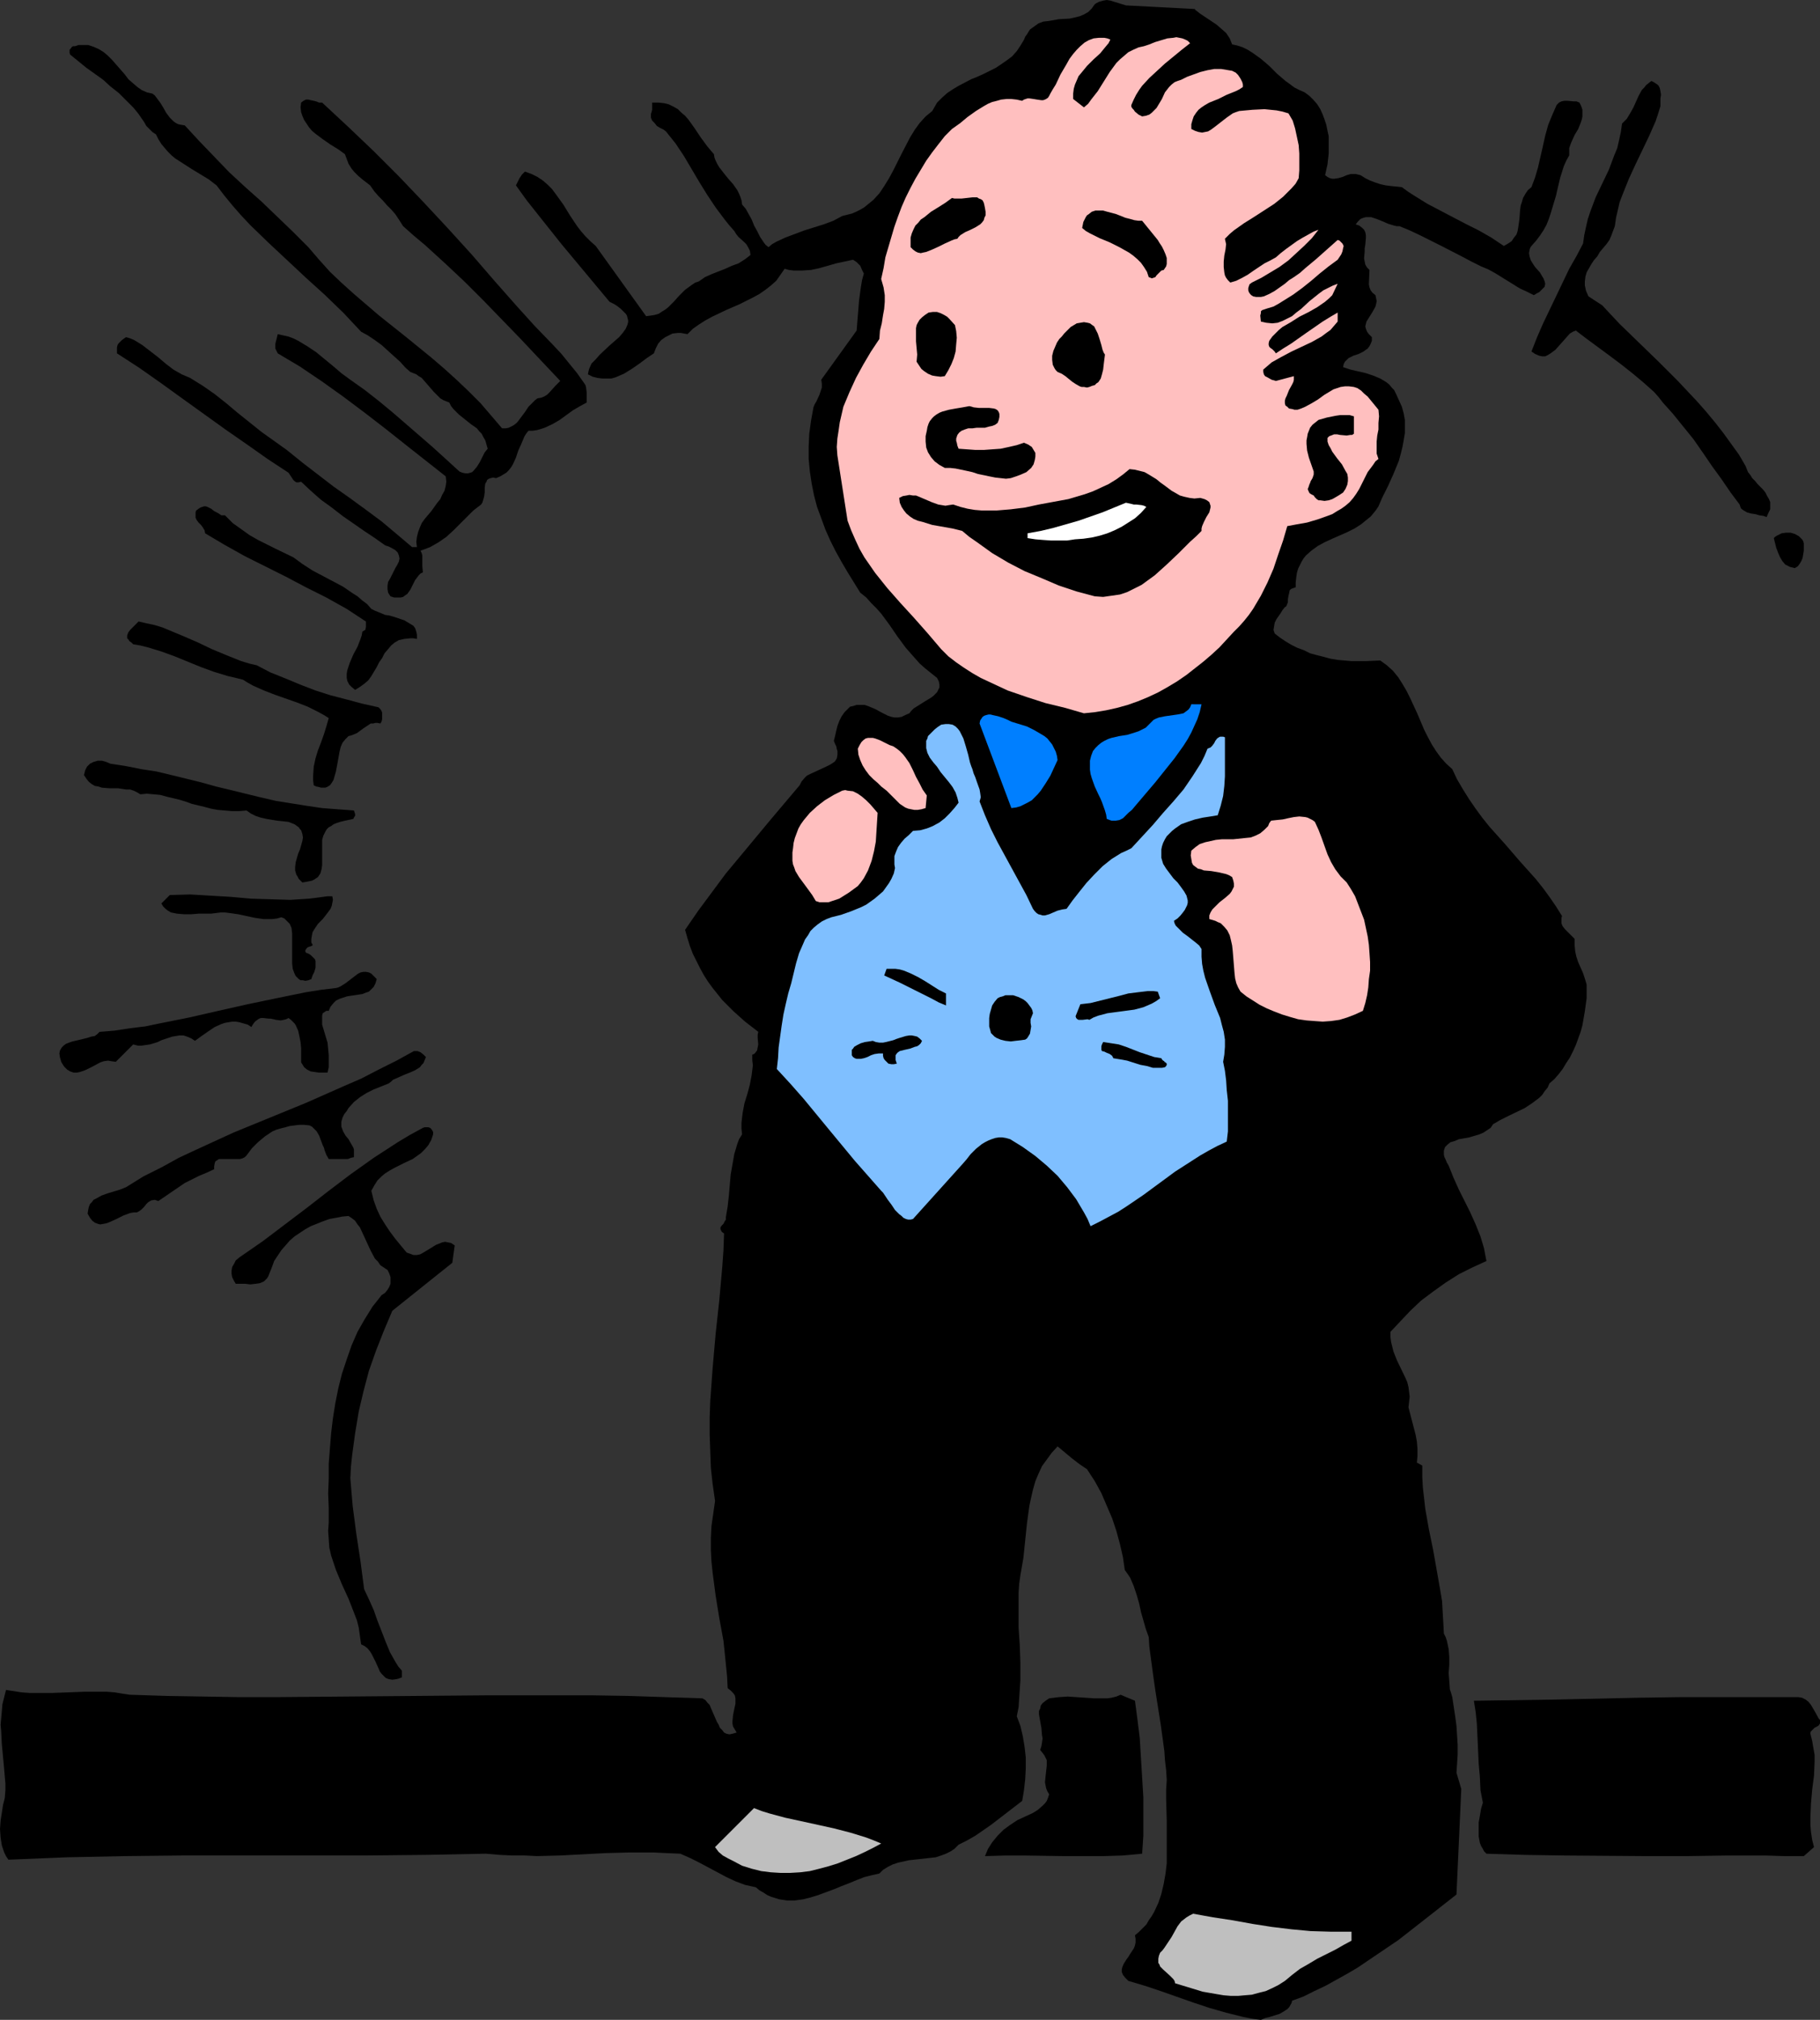
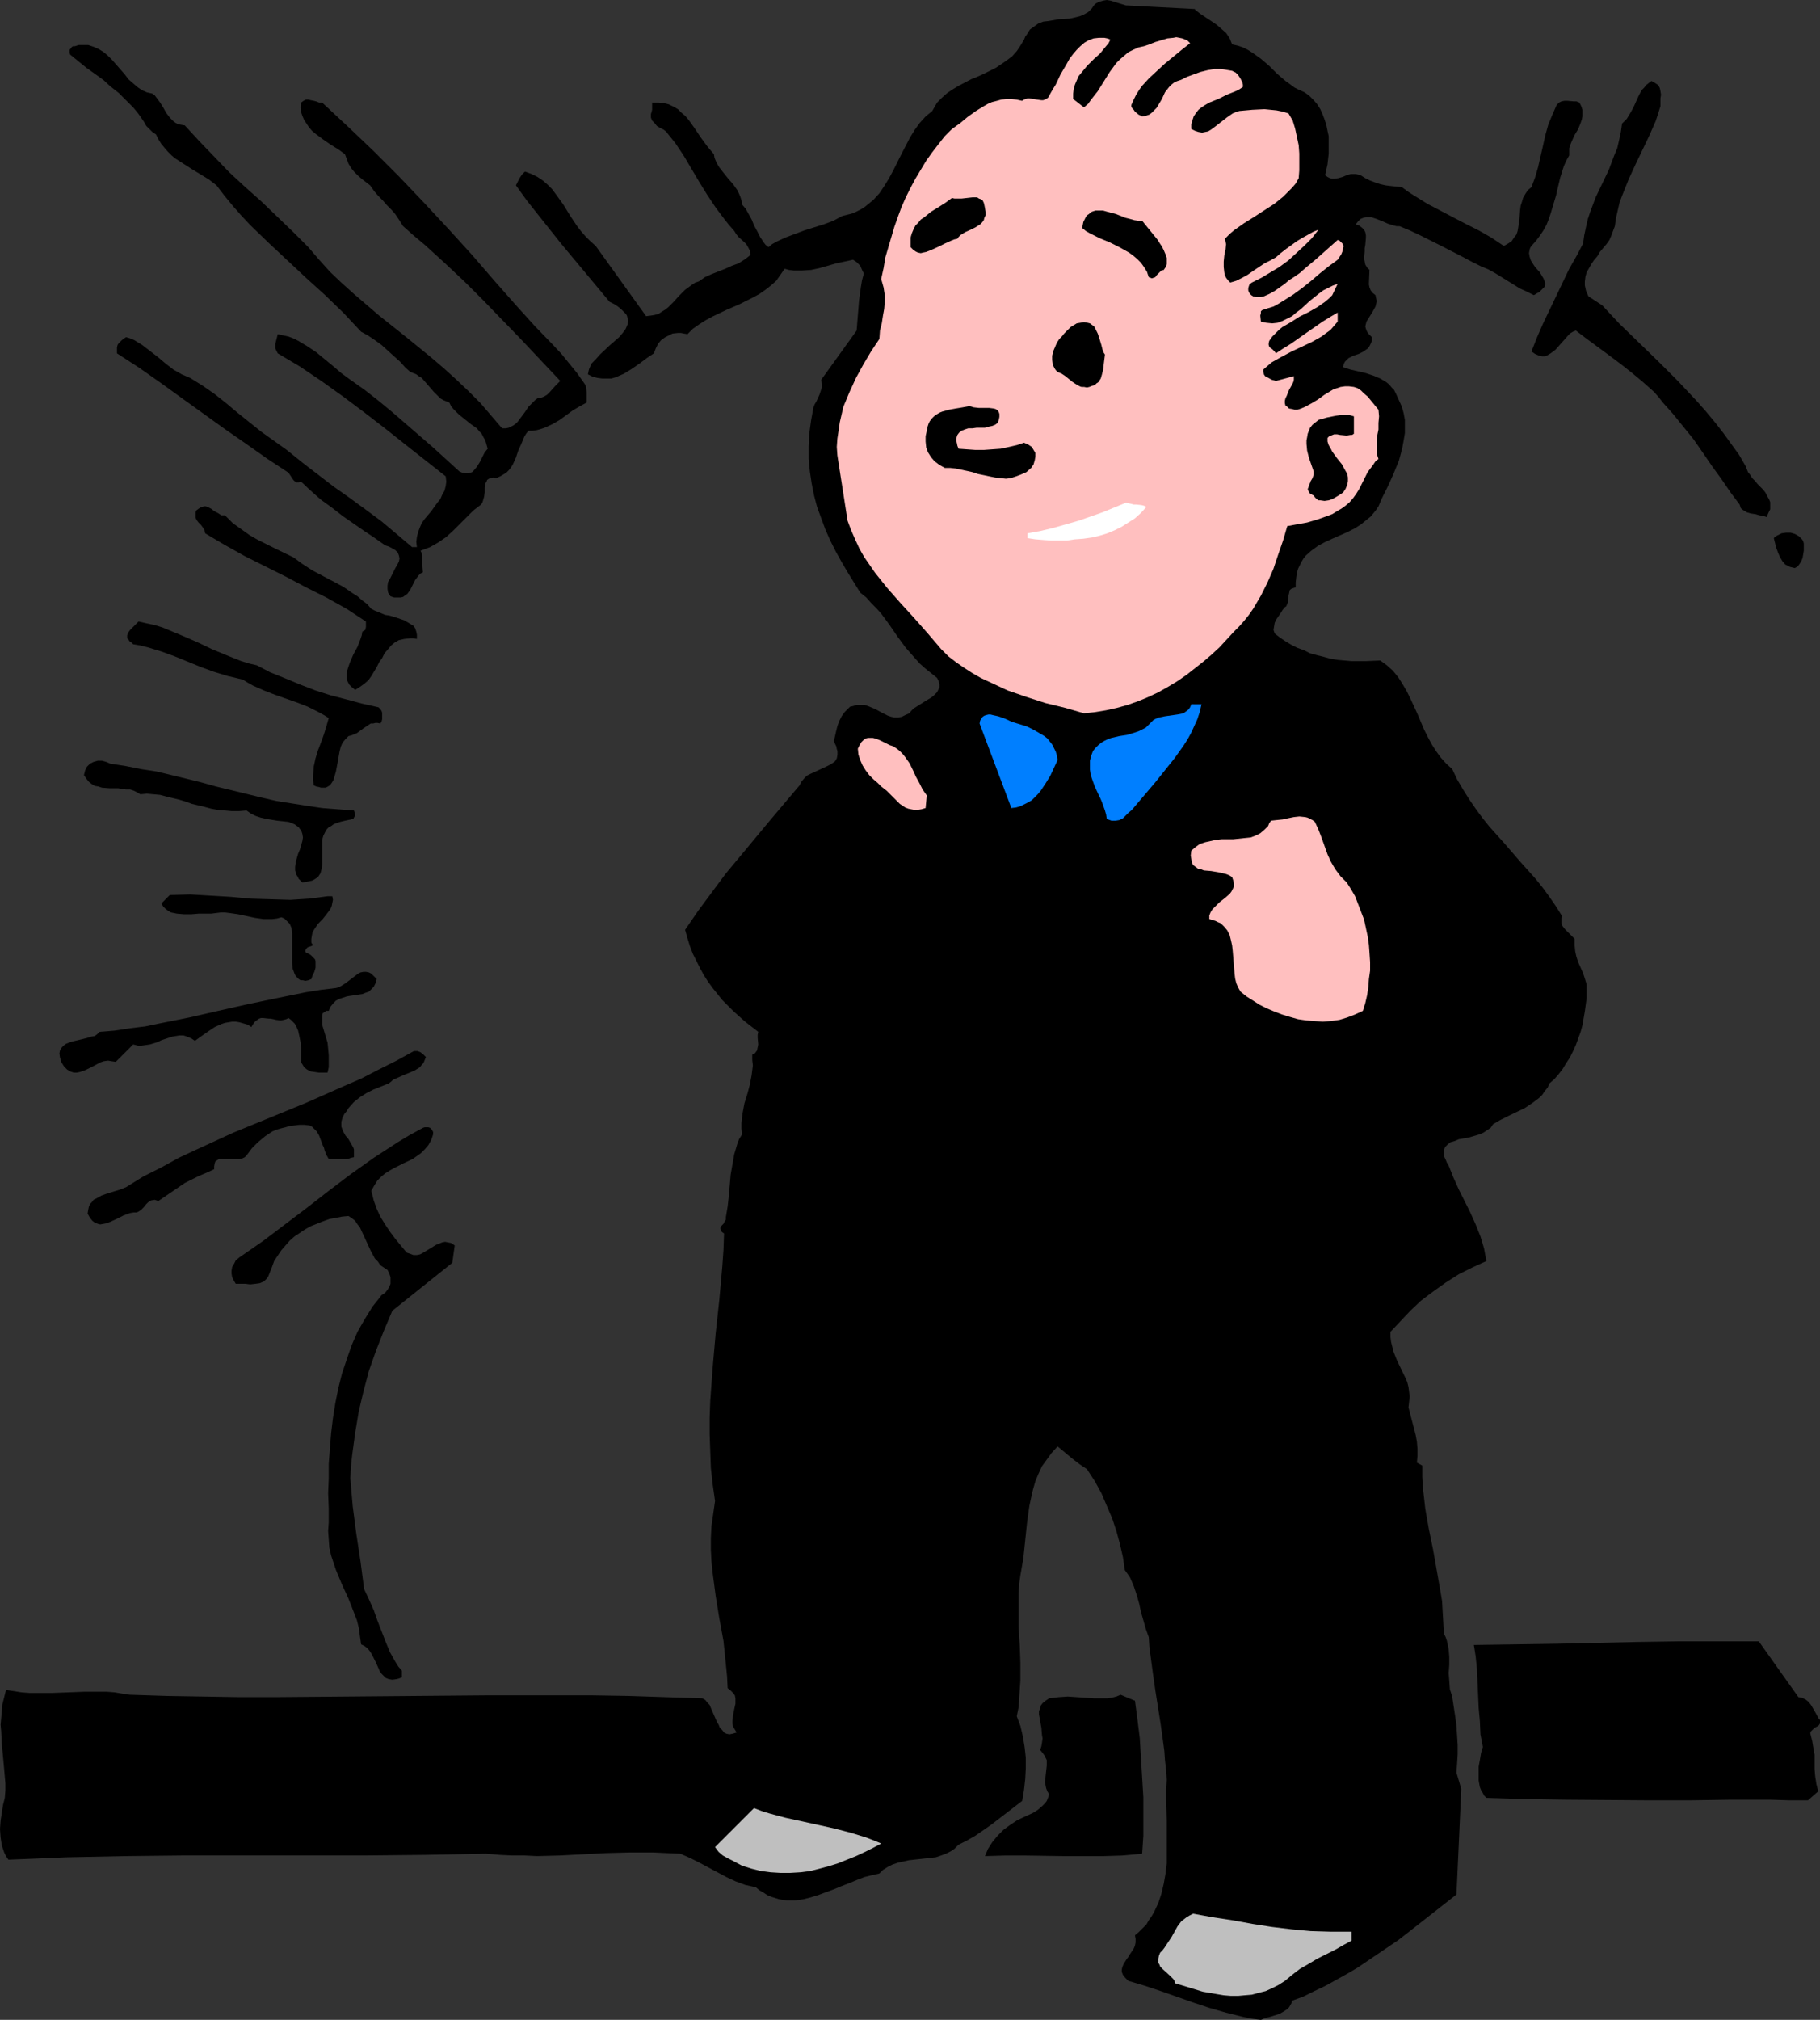
<svg xmlns="http://www.w3.org/2000/svg" xmlns:ns1="http://sodipodi.sourceforge.net/DTD/sodipodi-0.dtd" xmlns:ns2="http://www.inkscape.org/namespaces/inkscape" version="1.0" width="129.724mm" height="143.933mm" id="svg35" ns1:docname="Success 2.wmf">
  <rect width="100%" height="100%" fill="#333333" stroke="none" />
  <ns1:namedview id="namedview35" pagecolor="#ffffff" bordercolor="#000000" borderopacity="0.25" ns2:showpageshadow="2" ns2:pageopacity="0.0" ns2:pagecheckerboard="0" ns2:deskcolor="#d1d1d1" ns2:document-units="mm" />
  <defs id="defs1">
    <pattern id="WMFhbasepattern" patternUnits="userSpaceOnUse" width="6" height="6" x="0" y="0" />
  </defs>
  <path style="fill:#000000;fill-opacity:1;fill-rule:evenodd;stroke:none" d="m 321.907,2.585 1.454,1.131 1.454,0.969 1.454,0.969 1.454,0.969 1.293,1.131 1.293,1.131 0.97,1.454 0.323,0.808 0.323,0.808 1.454,0.323 1.454,0.485 1.293,0.646 1.293,0.808 1.131,0.808 1.131,0.808 2.262,1.939 2.101,2.1 2.262,1.939 1.131,0.808 1.293,0.969 1.293,0.646 1.454,0.646 1.293,0.969 1.131,1.131 0.97,1.131 0.808,1.293 0.646,1.454 0.485,1.293 0.485,1.454 0.323,1.616 0.323,1.454 v 1.616 3.07 l -0.323,2.908 -0.646,2.908 0.646,0.485 0.646,0.323 0.646,0.162 h 0.485 l 1.131,-0.162 1.131,-0.323 1.131,-0.485 1.131,-0.323 h 1.293 l 0.646,0.162 0.646,0.162 1.293,0.808 1.293,0.646 1.293,0.485 1.454,0.485 1.454,0.323 1.293,0.162 3.07,0.323 1.778,1.293 1.778,1.131 3.394,2.1 3.394,1.777 6.787,3.554 3.555,1.777 3.394,1.939 3.394,2.262 1.131,-0.646 0.97,-0.646 0.646,-0.969 0.646,-0.808 0.323,-0.969 0.162,-0.969 0.323,-2.262 0.162,-2.262 0.162,-1.293 0.323,-0.969 0.323,-1.131 0.646,-1.131 0.646,-0.969 0.97,-0.808 0.97,-2.585 0.808,-2.747 1.293,-5.655 0.646,-2.908 0.808,-2.908 1.131,-2.747 1.131,-2.585 0.646,-0.646 0.646,-0.323 0.808,-0.162 h 0.808 l 1.778,0.162 h 0.646 l 0.808,0.323 0.485,0.969 0.323,0.969 v 0.808 0.969 l -0.162,0.808 -0.323,0.969 -0.646,1.616 -0.97,1.616 -0.808,1.777 -0.323,0.808 -0.323,0.969 v 0.969 0.969 l -0.808,1.454 -0.646,1.454 -0.97,3.07 -0.808,3.393 -0.323,1.454 -0.485,1.616 -0.97,3.231 -0.485,1.454 -0.646,1.616 -0.808,1.454 -0.97,1.454 -0.97,1.293 -1.293,1.454 -0.323,0.485 -0.162,0.485 -0.162,0.969 0.162,0.969 0.323,0.969 0.485,0.808 0.646,0.969 1.293,1.454 0.485,0.808 0.485,0.808 0.323,0.808 0.162,0.646 -0.162,0.808 -0.646,0.646 -0.323,0.323 -0.485,0.485 -0.646,0.323 -0.808,0.485 -1.939,-0.969 -1.778,-0.808 -3.394,-2.1 -3.394,-2.1 -1.778,-0.969 -1.939,-0.808 -2.586,-1.293 -2.747,-1.454 -5.656,-2.908 -5.494,-2.747 -2.747,-1.293 -2.747,-1.131 h -0.808 l -0.646,-0.162 -1.616,-0.485 -1.454,-0.646 -1.616,-0.646 -1.454,-0.485 h -0.646 -0.808 l -0.646,0.162 -0.808,0.323 -0.646,0.646 -0.646,0.808 0.97,0.323 0.808,0.646 0.485,0.485 0.323,0.646 0.162,0.808 v 0.808 l -0.162,1.777 -0.162,0.969 v 0.808 l -0.162,1.939 0.162,0.808 0.162,0.808 0.485,0.808 0.646,0.646 -0.162,3.878 0.162,0.808 0.323,0.808 0.485,0.646 0.808,0.646 0.162,0.808 0.162,0.808 -0.162,0.808 -0.162,0.646 -0.808,1.454 -0.808,1.293 -0.808,1.293 -0.162,0.646 -0.162,0.646 0.162,0.646 0.323,0.808 0.485,0.646 0.808,0.808 v 0.969 l -0.323,0.808 -0.323,0.646 -0.485,0.646 -0.485,0.323 -0.646,0.485 -1.293,0.646 -1.454,0.485 -1.293,0.646 -0.485,0.485 -0.485,0.485 -0.323,0.646 -0.162,0.808 1.939,0.646 2.101,0.485 2.101,0.485 1.939,0.646 1.939,0.808 0.808,0.485 0.808,0.485 0.808,0.646 0.646,0.808 0.646,0.646 0.485,0.969 0.808,1.777 0.808,1.777 0.485,1.777 0.323,1.777 v 1.777 1.777 l -0.323,1.939 -0.323,1.777 -0.485,1.939 -0.485,1.777 -1.454,3.554 -1.454,3.231 -1.616,3.231 -0.485,1.131 -0.485,1.131 -0.646,0.969 -0.646,0.808 -0.808,0.969 -0.808,0.646 -1.778,1.454 -1.778,1.131 -1.939,0.969 -4.04,1.777 -2.101,0.969 -1.778,0.969 -1.778,1.293 -1.454,1.293 -0.646,0.808 -0.485,0.808 -0.485,0.969 -0.485,0.969 -0.323,1.131 -0.162,1.131 -0.162,1.454 v 1.293 l -0.485,0.162 -0.485,0.162 -0.323,0.162 -0.323,0.323 -0.162,0.808 -0.162,0.646 -0.162,0.969 v 0.808 l -0.323,0.808 -0.162,0.323 -0.323,0.162 -0.646,0.808 -0.485,0.808 -1.131,1.616 -0.485,0.969 -0.162,0.969 -0.162,0.969 0.323,0.969 1.454,1.131 1.454,0.969 1.616,0.969 1.616,0.808 1.778,0.646 1.616,0.808 1.778,0.485 1.939,0.485 1.778,0.485 1.939,0.323 3.717,0.323 h 3.878 l 3.878,-0.162 1.778,1.293 1.616,1.454 1.454,1.777 1.131,1.777 1.131,1.939 0.97,1.939 1.939,4.201 1.778,4.201 0.97,1.939 1.131,2.1 1.131,1.777 1.293,1.777 1.454,1.616 1.616,1.454 1.293,2.747 1.616,2.747 1.616,2.585 1.778,2.585 1.778,2.424 1.939,2.424 4.202,4.685 4.04,4.685 4.202,4.685 1.939,2.424 1.778,2.424 1.778,2.585 1.616,2.585 -0.162,0.485 v 0.485 0.969 l 0.323,0.808 0.646,0.808 1.293,1.293 0.646,0.646 0.646,0.646 v 1.777 l 0.162,1.616 0.323,1.454 0.485,1.454 1.293,2.908 0.485,1.454 0.485,1.616 v 3.716 l -0.485,3.554 -0.646,3.716 -0.485,1.777 -0.646,1.777 -0.646,1.777 -0.808,1.777 -0.808,1.616 -0.97,1.454 -0.97,1.616 -1.131,1.454 -1.131,1.293 -1.293,1.131 -0.485,1.131 -0.808,0.969 -0.646,0.969 -0.808,0.808 -1.939,1.454 -1.939,1.293 -4.363,2.1 -2.262,1.131 -1.939,1.131 -0.323,0.485 -0.323,0.485 -0.97,0.646 -0.97,0.646 -1.131,0.485 -2.747,0.808 -2.747,0.485 -1.131,0.485 -1.131,0.323 -0.808,0.646 -0.646,0.646 -0.162,0.485 -0.162,0.485 v 0.485 0.646 l 0.162,0.646 0.323,0.646 0.323,0.808 0.485,0.808 1.293,3.231 1.454,3.231 3.07,6.14 1.454,3.231 1.293,3.231 0.97,3.231 0.323,1.777 0.323,1.616 -3.878,1.777 -3.555,1.777 -3.555,2.262 -3.394,2.424 -3.232,2.424 -2.909,2.747 -2.747,2.908 -2.586,2.747 v 1.454 l 0.162,1.293 0.323,1.293 0.323,1.293 0.97,2.424 2.262,4.685 0.485,1.131 0.323,1.293 0.162,1.293 0.162,1.293 -0.162,1.454 -0.162,1.454 0.97,3.716 0.97,3.716 0.323,1.777 0.162,1.939 v 1.939 l -0.162,1.777 1.454,0.808 v 3.07 l 0.162,2.908 0.323,2.747 0.323,2.908 0.97,5.493 1.131,5.493 0.97,5.493 0.97,5.493 0.485,2.908 0.162,2.908 0.162,2.747 0.162,3.07 0.485,0.969 0.323,0.969 0.485,2.262 0.162,2.1 v 2.1 l -0.162,2.262 0.162,2.1 0.162,2.262 0.323,0.969 0.323,1.131 0.808,5.332 0.323,2.424 0.162,2.585 0.162,2.585 v 2.424 l -0.162,2.585 -0.162,2.424 1.293,4.362 -1.293,28.436 -10.504,8.24 -5.171,4.039 -5.494,3.716 -5.494,3.716 -2.747,1.616 -2.909,1.616 -2.909,1.616 -3.07,1.454 -2.909,1.454 -3.07,1.131 -0.162,0.646 -0.646,1.131 -0.485,0.485 -0.97,0.646 -1.131,0.646 -2.586,0.808 -1.293,0.323 -1.131,0.485 -2.424,-0.323 -2.424,-0.485 -4.525,-1.131 -4.525,-1.293 -4.363,-1.454 -8.726,-3.07 -4.363,-1.454 -4.363,-1.293 -0.808,-0.808 -0.646,-0.808 -0.323,-0.808 v -0.646 l 0.162,-0.646 0.323,-0.808 0.808,-1.293 0.485,-0.646 0.485,-0.808 0.97,-1.454 0.323,-0.808 0.162,-0.808 v -0.969 l -0.162,-0.969 1.131,-0.969 0.97,-0.969 0.97,-0.969 0.646,-1.131 0.808,-1.131 0.646,-1.131 1.131,-2.424 0.808,-2.424 0.646,-2.747 0.485,-2.747 0.323,-2.747 v -2.908 -2.747 -5.816 l -0.162,-5.655 v -2.747 l 0.162,-2.585 -0.162,-2.585 -0.323,-2.747 -0.162,-2.424 -0.323,-2.424 -0.646,-4.685 -1.454,-9.209 -0.646,-4.524 -0.646,-4.847 -0.323,-2.424 -0.162,-2.585 -0.808,-2.262 -0.646,-2.262 -0.646,-2.262 -0.485,-2.262 -0.646,-2.262 -0.808,-2.424 -0.485,-1.131 -0.485,-1.131 -0.646,-0.969 -0.808,-1.131 -0.485,-3.393 -0.808,-3.554 -0.97,-3.554 -1.131,-3.393 -1.454,-3.393 -1.454,-3.393 -1.778,-3.231 -2.101,-3.231 -1.939,-1.293 -2.101,-1.616 -3.878,-3.231 -1.616,1.777 -1.293,1.777 -1.293,1.777 -0.97,2.1 -0.808,1.939 -0.646,2.262 -0.485,2.1 -0.485,2.262 -0.646,4.685 -0.485,4.685 -0.485,4.685 -0.808,4.685 -0.323,2.262 -0.162,2.424 v 4.685 4.685 l 0.323,4.847 0.162,4.685 v 4.685 l -0.323,4.847 -0.162,2.424 -0.485,2.424 0.97,2.585 0.646,2.747 0.485,2.908 0.323,2.908 v 2.908 l -0.162,2.908 -0.323,2.908 -0.485,2.908 -4.202,3.231 -4.202,3.231 -2.101,1.454 -2.101,1.454 -2.262,1.293 -2.262,1.131 -1.131,1.131 -0.97,0.646 -1.293,0.646 -1.293,0.485 -1.454,0.485 -1.454,0.162 -2.909,0.323 -2.909,0.323 -1.454,0.323 -1.454,0.323 -1.454,0.485 -1.293,0.646 -1.293,0.808 -0.97,0.969 -2.101,0.485 -1.939,0.485 -2.101,0.808 -1.939,0.808 -2.101,0.808 -1.939,0.808 -4.363,1.616 -2.101,0.646 -1.939,0.485 -2.262,0.323 h -2.101 l -2.101,-0.323 -2.101,-0.646 -1.131,-0.485 -0.97,-0.646 -1.131,-0.646 -0.97,-0.808 -2.909,-0.646 -2.586,-0.969 -2.424,-1.131 -2.424,-1.293 -2.424,-1.293 -2.424,-1.293 -2.586,-1.293 -2.586,-1.131 -3.717,-0.162 -3.394,-0.162 h -3.394 -3.232 l -6.302,0.162 -6.141,0.323 -6.141,0.323 -6.302,0.162 -3.232,-0.162 h -3.394 l -3.394,-0.162 -3.717,-0.323 -16.322,0.323 -16.322,0.162 H 81.931 49.773 L 33.774,499.892 17.938,500.215 2.262,500.861 1.616,499.892 1.131,498.922 0.808,497.953 0.485,496.984 0.162,494.883 0,492.621 l 0.162,-2.262 0.323,-2.1 0.323,-2.1 0.485,-1.939 0.162,-2.1 v -1.777 l -0.323,-3.716 -0.323,-3.554 -0.323,-3.393 -0.162,-3.393 -0.162,-1.777 0.162,-1.777 0.162,-1.777 0.162,-1.939 0.485,-1.939 0.485,-1.939 2.101,0.323 2.101,0.323 2.101,0.162 h 2.101 4.04 l 4.363,-0.162 4.202,-0.162 h 4.202 1.939 l 2.101,0.162 1.939,0.323 2.101,0.323 10.019,0.323 9.858,0.162 9.696,0.162 h 9.696 l 19.069,-0.162 18.746,-0.162 18.907,-0.162 h 19.069 9.696 l 9.696,0.162 9.858,0.323 10.019,0.323 0.808,0.485 0.485,0.646 0.646,0.646 0.323,0.808 1.616,3.716 0.485,0.808 0.323,0.808 0.646,0.646 0.485,0.646 0.646,0.323 0.808,0.162 0.808,-0.162 1.131,-0.323 -0.485,-0.808 -0.485,-0.808 -0.162,-0.808 v -0.646 l 0.162,-1.616 0.323,-1.616 0.323,-1.454 v -0.646 -0.808 l -0.162,-0.808 -0.485,-0.646 -0.646,-0.646 -0.808,-0.646 -0.162,-3.231 -0.323,-3.231 -0.323,-3.231 -0.323,-3.07 -1.131,-6.14 -0.97,-5.978 -0.808,-6.14 -0.323,-3.07 -0.162,-3.231 v -3.07 l 0.162,-3.231 0.485,-3.393 0.485,-3.393 -0.646,-4.524 -0.485,-4.362 -0.162,-4.524 -0.162,-4.524 v -4.524 l 0.162,-4.524 0.646,-8.886 0.808,-9.209 0.97,-8.886 0.808,-9.048 0.323,-4.524 0.162,-4.524 -0.485,-0.323 -0.162,-0.162 -0.162,-0.323 -0.162,-0.323 v -0.485 l 0.323,-0.485 0.485,-0.485 0.323,-0.646 0.323,-0.485 v -0.646 l 0.485,-2.908 0.323,-2.908 0.485,-5.655 0.485,-2.747 0.485,-2.747 0.808,-2.747 0.485,-1.293 0.808,-1.293 -0.162,-1.616 v -1.454 l 0.162,-1.454 0.162,-1.293 0.485,-2.585 0.808,-2.585 0.646,-2.424 0.485,-2.585 0.162,-1.293 0.162,-1.293 -0.162,-1.454 v -1.454 l 0.485,-0.162 0.323,-0.323 0.485,-0.646 0.162,-0.808 0.162,-0.808 -0.162,-1.777 v -0.808 l 0.162,-0.808 -3.555,-2.747 -3.07,-2.747 -3.07,-3.07 -1.293,-1.616 -1.293,-1.616 -1.293,-1.777 -1.131,-1.777 -0.97,-1.777 -0.97,-1.939 -0.97,-1.939 -0.808,-2.1 -0.646,-2.1 -0.646,-2.262 3.555,-5.17 3.717,-5.009 3.717,-5.009 4.04,-4.847 7.918,-9.533 7.918,-9.371 0.485,-0.969 0.808,-0.969 0.646,-0.646 0.97,-0.485 2.101,-0.969 2.101,-0.969 0.97,-0.485 0.808,-0.485 0.646,-0.485 0.485,-0.808 0.162,-0.969 v -0.969 l -0.162,-0.485 -0.162,-0.808 -0.323,-0.646 -0.323,-0.808 0.323,-1.293 0.323,-1.454 0.323,-1.293 0.485,-1.293 0.646,-1.293 0.808,-1.131 0.97,-0.969 0.485,-0.485 0.808,-0.162 0.97,-0.323 h 1.131 0.97 l 0.97,0.323 1.939,0.808 1.778,0.969 1.616,0.808 0.97,0.323 0.808,0.162 h 0.97 l 0.97,-0.162 0.97,-0.485 1.131,-0.485 0.485,-0.646 0.646,-0.646 3.07,-1.939 1.616,-0.969 0.646,-0.485 0.485,-0.485 0.485,-0.485 0.323,-0.646 0.323,-0.646 v -0.808 l -0.162,-0.808 -0.485,-0.969 -1.616,-1.293 -1.616,-1.293 -1.454,-1.293 -1.293,-1.454 -2.424,-2.747 -2.262,-3.07 -2.101,-3.07 -2.262,-3.07 -1.293,-1.454 -1.454,-1.454 -1.293,-1.454 -1.616,-1.293 -3.394,-5.493 -1.616,-2.747 -1.616,-2.908 -1.454,-2.908 -1.293,-2.908 -1.131,-3.07 -1.131,-3.07 -0.808,-3.07 -0.646,-3.231 -0.485,-3.231 -0.323,-3.393 v -3.393 l 0.162,-3.393 0.485,-3.554 0.646,-3.554 0.323,-0.808 0.485,-0.808 0.808,-1.777 0.323,-0.969 0.323,-0.969 v -0.969 l -0.162,-1.131 9.534,-13.249 0.162,-2.1 0.162,-1.939 0.323,-4.039 0.485,-3.554 0.323,-1.939 0.485,-1.777 -0.485,-0.969 -0.485,-1.131 -0.485,-0.485 -0.485,-0.485 -0.485,-0.323 -0.485,-0.323 -2.262,0.485 -2.262,0.485 -4.525,1.293 -2.262,0.485 -2.424,0.162 h -1.131 -1.131 l -1.293,-0.162 -1.131,-0.323 -1.131,1.616 -1.131,1.616 -1.454,1.293 -1.454,1.131 -1.616,1.131 -1.778,0.969 -3.555,1.777 -3.717,1.616 -3.717,1.777 -1.778,0.969 -1.778,1.131 -1.616,1.131 -1.454,1.454 -0.97,-0.162 -0.808,-0.162 h -0.808 l -1.454,0.162 -0.646,0.323 -1.293,0.646 -1.131,0.808 -0.808,0.969 -0.646,1.293 -0.485,1.293 -1.939,1.293 -1.939,1.454 -2.101,1.454 -2.101,1.293 -1.131,0.485 -1.131,0.485 -1.131,0.323 h -1.131 -1.293 l -1.293,-0.162 -1.293,-0.323 -1.293,-0.646 0.162,-0.808 0.162,-0.646 0.646,-1.454 1.131,-1.131 1.131,-1.293 2.586,-2.424 1.293,-1.131 1.293,-1.131 0.97,-1.131 0.808,-1.131 0.485,-1.131 0.162,-0.646 v -0.485 l -0.162,-0.646 -0.162,-0.646 -0.323,-0.485 -0.646,-0.646 -0.646,-0.646 -0.808,-0.646 -0.97,-0.646 -1.293,-0.646 -12.928,-15.511 -6.302,-7.917 -3.07,-3.878 -2.909,-4.039 0.485,-0.969 0.485,-0.969 0.646,-0.969 0.808,-0.808 1.778,0.646 1.616,0.808 1.454,0.969 1.293,1.131 1.131,1.131 0.97,1.293 2.101,2.908 1.778,2.908 1.939,2.908 1.131,1.454 1.131,1.293 1.293,1.293 1.454,1.293 13.574,18.903 1.293,-0.162 0.97,-0.162 1.131,-0.323 0.97,-0.646 0.808,-0.485 0.808,-0.646 1.454,-1.454 1.454,-1.616 1.616,-1.616 1.778,-1.293 0.97,-0.646 0.97,-0.323 1.616,-1.131 1.778,-0.808 3.717,-1.454 1.778,-0.808 1.778,-0.646 1.778,-1.131 1.454,-1.131 -0.162,-1.131 -0.485,-0.969 -0.485,-0.808 -0.646,-0.646 -1.454,-1.293 -0.646,-0.808 -0.485,-0.808 -1.293,-1.454 -1.293,-1.616 -2.424,-3.231 -2.262,-3.393 -2.101,-3.393 -4.202,-7.109 -2.262,-3.393 -2.586,-3.231 -0.646,-0.485 -0.97,-0.485 -0.808,-0.485 -0.646,-0.808 -0.646,-0.646 -0.323,-0.808 v -0.485 -0.485 l 0.162,-0.485 0.162,-0.646 v -1.939 h 1.778 l 1.454,0.162 1.293,0.323 1.293,0.646 1.131,0.646 0.97,0.969 0.97,0.808 0.97,1.131 1.616,2.262 1.616,2.424 1.778,2.424 0.808,0.969 0.97,1.131 0.162,0.969 0.323,0.808 0.485,0.969 0.485,0.808 1.131,1.454 1.293,1.616 1.293,1.454 1.131,1.616 0.485,0.969 0.323,0.808 0.323,0.969 0.162,1.131 0.97,1.131 0.808,1.454 0.808,1.454 0.646,1.616 0.808,1.454 0.808,1.616 0.97,1.454 0.485,0.646 0.808,0.646 0.97,-0.808 1.131,-0.646 2.424,-1.131 2.586,-0.969 2.586,-0.969 5.171,-1.616 2.586,-0.969 2.424,-1.293 1.293,-0.323 1.293,-0.323 1.131,-0.485 0.97,-0.485 1.131,-0.646 0.808,-0.646 1.778,-1.454 1.616,-1.777 1.293,-1.939 1.293,-2.1 1.131,-2.1 1.131,-2.262 1.131,-2.262 2.262,-4.362 1.293,-2.1 1.293,-1.777 1.616,-1.777 1.778,-1.454 1.293,-2.262 1.293,-1.293 1.454,-1.293 1.454,-0.969 1.616,-0.969 3.394,-1.777 1.616,-0.646 1.778,-0.808 3.232,-1.616 1.454,-0.969 1.616,-1.131 1.293,-0.969 1.293,-1.454 0.97,-1.454 0.97,-1.616 0.323,-0.808 0.485,-0.646 0.485,-0.808 0.323,-0.485 1.131,-0.808 1.131,-0.808 1.293,-0.485 1.454,-0.162 2.747,-0.485 2.909,-0.162 1.454,-0.323 1.293,-0.323 1.131,-0.485 1.131,-0.646 0.97,-0.969 0.323,-0.485 0.485,-0.646 0.485,-0.323 0.646,-0.323 1.131,-0.323 L 298.152,0 l 0.97,0.162 2.101,0.646 2.101,0.646 18.584,0.969 z" id="path1" />
  <path style="fill:#ffbfbf;fill-opacity:1;fill-rule:evenodd;stroke:none" d="m 299.121,10.663 -0.485,0.969 -0.808,0.969 -1.454,1.777 -1.778,1.616 -1.778,1.777 -1.454,1.777 -0.808,0.969 -0.485,1.131 -0.485,1.131 -0.323,1.131 -0.162,1.293 v 1.454 l 2.909,2.262 1.131,-0.969 0.808,-1.131 1.778,-2.262 1.616,-2.585 1.616,-2.585 1.778,-2.424 0.97,-0.969 1.131,-0.969 1.131,-0.969 1.293,-0.646 1.454,-0.646 1.454,-0.323 1.454,-0.485 1.616,-0.646 1.616,-0.485 1.616,-0.485 1.616,-0.162 0.808,-0.162 1.616,0.323 0.808,0.323 0.646,0.323 0.646,0.646 -2.262,1.777 -4.525,3.716 -2.101,1.939 -2.101,1.939 -1.939,2.1 -0.808,1.131 -0.808,1.293 -0.646,1.293 -0.646,1.454 v 0.485 l 0.323,0.485 0.323,0.323 0.323,0.485 0.97,0.808 0.97,0.485 0.97,-0.162 0.97,-0.323 0.646,-0.485 0.646,-0.646 0.646,-0.646 0.485,-0.808 0.97,-1.616 0.808,-1.777 1.131,-1.454 0.646,-0.646 0.808,-0.646 0.808,-0.323 0.97,-0.323 1.616,-0.808 1.778,-0.646 1.778,-0.646 1.939,-0.485 1.778,-0.323 h 1.939 l 1.939,0.323 0.97,0.162 0.97,0.485 0.646,0.646 0.646,0.969 0.485,0.969 0.162,0.646 v 0.646 l -0.97,0.646 -0.97,0.485 -2.424,0.969 -2.262,1.131 -2.424,0.969 -1.131,0.646 -0.97,0.646 -0.808,0.646 -0.646,0.808 -0.646,0.969 -0.323,0.969 -0.323,1.131 v 1.293 l 0.97,0.485 0.97,0.323 0.97,0.162 0.808,-0.162 0.808,-0.162 0.808,-0.485 1.293,-0.969 1.454,-1.131 1.454,-1.131 1.616,-1.131 0.808,-0.323 0.97,-0.323 3.555,-0.323 3.232,-0.162 1.616,0.162 1.616,0.162 1.616,0.323 1.616,0.485 1.131,1.939 0.646,2.1 0.485,2.262 0.485,2.262 0.162,2.262 v 4.524 l -0.162,2.1 -0.808,1.454 -1.131,1.293 -1.131,1.131 -1.131,1.131 -2.424,1.939 -2.747,1.777 -2.747,1.777 -2.586,1.616 -2.747,1.939 -1.131,0.969 -1.293,1.293 0.323,1.454 -0.162,1.454 -0.323,1.616 -0.162,1.616 v 1.454 l 0.162,1.454 0.162,0.808 0.323,0.646 0.485,0.646 0.646,0.646 1.616,-0.485 1.616,-0.808 1.454,-0.808 1.616,-1.131 2.909,-1.939 1.616,-0.808 1.454,-0.808 1.293,-1.131 1.454,-1.131 2.909,-2.1 1.616,-0.969 1.454,-0.808 1.454,-0.808 1.293,-0.485 -1.778,2.262 -2.101,2.1 -2.101,1.939 -2.101,1.939 -2.424,1.777 -2.424,1.454 -2.424,1.454 -2.586,1.293 -0.646,0.485 -0.162,0.485 -0.162,0.485 v 0.646 l 0.162,0.485 0.323,0.485 0.323,0.323 0.485,0.323 0.808,0.162 h 0.646 0.646 l 0.808,-0.162 1.454,-0.646 1.454,-0.808 2.747,-1.939 1.131,-0.969 1.293,-0.808 1.616,-1.131 1.454,-1.293 2.909,-2.424 2.909,-2.585 2.909,-2.585 0.485,0.162 0.323,0.323 0.485,0.485 0.323,0.646 -0.162,0.646 -0.162,0.808 -0.323,0.808 -0.97,1.454 -2.424,1.777 -2.424,1.939 -2.262,1.939 -2.424,1.939 -2.424,1.777 -2.586,1.616 -1.293,0.808 -1.454,0.808 -1.616,0.485 -1.454,0.485 -0.323,0.323 v 0.485 l -0.162,0.646 0.162,1.616 1.454,0.323 1.616,0.162 1.454,-0.162 1.293,-0.485 1.293,-0.646 1.293,-0.646 1.131,-0.969 1.293,-0.969 2.262,-2.1 2.424,-1.939 1.293,-0.969 1.293,-0.646 1.293,-0.646 1.293,-0.485 -1.454,3.07 -0.808,0.808 -1.131,0.969 -2.101,1.454 -2.262,1.293 -2.586,1.293 -2.262,1.454 -2.262,1.293 -0.97,0.808 -0.97,0.969 -0.808,0.808 -0.808,1.131 -0.162,0.646 v 0.485 l 0.162,0.485 0.323,0.323 0.485,0.323 0.323,0.323 0.323,0.323 0.323,0.485 1.939,-1.293 2.101,-1.293 4.363,-3.07 2.101,-1.454 2.101,-1.454 2.101,-1.293 1.939,-1.131 v 2.424 l -0.97,1.131 -0.97,1.131 -1.131,0.808 -1.293,0.969 -2.586,1.454 -2.747,1.293 -2.747,1.293 -2.747,1.454 -2.586,1.454 -1.131,0.969 -1.131,0.969 v 0.646 l 0.162,0.646 0.323,0.485 0.646,0.323 1.131,0.646 0.646,0.162 0.485,0.162 4.848,-1.293 v 0.485 0.485 l -0.162,0.646 -0.323,0.646 -0.808,1.454 -0.646,1.616 -0.323,0.646 -0.162,0.646 v 0.646 l 0.162,0.646 0.485,0.323 0.485,0.485 0.97,0.162 0.485,0.162 h 0.808 l 0.97,-0.323 1.131,-0.485 1.778,-0.969 1.616,-0.969 1.778,-1.293 1.616,-0.969 0.808,-0.485 0.97,-0.323 0.97,-0.323 1.131,-0.162 h 1.131 l 1.293,0.162 0.97,0.323 0.97,0.646 0.808,0.808 0.97,0.808 1.454,1.777 1.454,1.777 0.162,1.777 -0.162,1.777 v 1.777 l -0.323,1.616 -0.162,1.616 v 1.616 1.616 l 0.485,1.454 -0.808,0.646 -0.646,0.969 -1.454,1.939 -1.131,2.262 -1.131,2.262 -0.808,1.293 -0.808,1.131 -0.97,1.131 -1.131,0.969 -1.131,0.808 -1.131,0.646 -1.293,0.808 -1.293,0.485 -2.747,0.969 -2.747,0.808 -2.747,0.485 -2.586,0.485 -1.131,3.878 -1.293,3.716 -1.293,3.878 -1.616,3.716 -1.778,3.554 -2.101,3.554 -1.131,1.616 -1.293,1.616 -1.293,1.454 -1.454,1.454 -1.939,2.1 -1.939,2.1 -2.101,1.939 -2.262,1.939 -2.262,1.777 -2.262,1.777 -2.586,1.777 -2.424,1.454 -2.586,1.454 -2.747,1.293 -2.747,1.131 -2.747,0.969 -2.909,0.808 -2.909,0.646 -2.909,0.485 -3.07,0.323 -5.01,-1.454 -5.333,-1.293 -5.01,-1.616 -5.171,-1.777 -2.424,-1.131 -2.424,-1.131 -2.424,-1.131 -2.262,-1.293 -2.262,-1.454 -2.101,-1.454 -2.101,-1.616 -1.939,-1.939 -3.717,-4.362 -3.717,-4.201 -3.555,-3.878 -3.555,-4.039 -3.232,-4.039 -1.454,-2.1 -1.454,-2.1 -1.293,-2.262 -1.131,-2.424 -1.131,-2.585 -0.97,-2.585 -2.747,-17.611 -0.162,-2.262 0.162,-2.262 0.323,-2.1 0.323,-2.262 0.485,-2.1 0.485,-2.1 0.808,-1.939 0.808,-1.939 1.778,-3.878 1.939,-3.554 2.101,-3.554 2.262,-3.393 0.162,-2.262 0.485,-1.939 0.323,-2.1 0.323,-1.777 0.162,-1.939 v -1.777 l -0.323,-2.1 -0.323,-1.131 -0.323,-1.131 0.646,-2.908 0.485,-2.908 0.808,-2.747 0.808,-2.747 0.808,-2.747 0.97,-2.747 0.97,-2.585 1.131,-2.585 1.293,-2.585 1.293,-2.424 1.454,-2.424 1.454,-2.424 1.616,-2.262 1.616,-2.1 1.778,-2.262 1.939,-1.939 2.262,-1.616 1.939,-1.616 2.262,-1.616 2.101,-1.293 1.131,-0.646 1.131,-0.485 1.293,-0.323 1.131,-0.323 1.454,-0.162 h 1.293 l 1.454,0.162 1.454,0.323 0.485,-0.323 0.485,-0.162 0.485,-0.162 h 0.485 l 1.131,0.162 0.97,0.162 1.131,0.162 h 0.485 l 0.485,-0.162 0.323,-0.162 0.485,-0.323 0.323,-0.485 0.323,-0.646 0.646,-1.131 0.808,-1.293 1.293,-2.747 1.616,-2.747 0.808,-1.454 0.97,-1.293 0.97,-1.131 0.97,-0.969 1.131,-0.969 1.131,-0.646 1.293,-0.485 1.454,-0.162 h 1.454 l 0.808,0.162 z" id="path2" />
  <path style="fill:#000000;fill-opacity:1;fill-rule:evenodd;stroke:none" d="m 41.046,25.205 0.646,0.485 0.485,0.646 0.97,1.293 0.808,1.293 0.808,1.454 0.97,1.293 0.97,0.969 0.646,0.485 0.646,0.323 0.808,0.162 0.97,0.162 3.878,4.201 4.04,4.201 4.04,4.201 4.363,4.039 4.363,3.878 4.202,4.039 4.202,4.039 4.202,4.201 2.909,3.393 2.909,3.231 3.232,3.07 3.232,2.908 6.787,5.816 7.11,5.655 6.949,5.655 3.394,2.908 3.394,3.07 3.232,3.07 3.232,3.231 2.909,3.393 2.909,3.393 h 0.97 l 0.808,-0.162 0.646,-0.323 0.646,-0.323 0.646,-0.485 0.485,-0.485 0.97,-1.293 0.97,-1.293 0.97,-1.454 1.131,-1.131 0.646,-0.646 0.646,-0.485 0.97,-0.162 0.808,-0.323 0.808,-0.485 0.808,-0.808 1.293,-1.454 1.454,-1.454 -2.747,-2.908 -2.747,-2.908 -5.171,-5.493 -5.01,-5.17 -5.01,-5.17 -5.01,-5.009 -5.333,-5.009 -5.494,-5.009 -2.909,-2.424 -2.909,-2.585 -1.131,-1.777 -0.97,-1.454 -1.131,-1.293 -1.131,-1.131 -1.131,-1.293 -1.131,-1.131 -1.131,-1.293 L 99.707,49.925 97.606,48.309 96.475,47.339 95.505,46.37 94.697,45.401 93.889,44.108 93.405,42.816 92.92,41.523 91.142,40.23 89.041,38.938 86.941,37.484 85.002,36.03 84.032,35.222 83.224,34.252 l -0.646,-0.969 -0.646,-0.969 -0.485,-1.131 -0.323,-0.969 -0.162,-1.293 0.162,-1.293 0.646,-0.485 0.646,-0.323 h 0.646 l 0.646,0.162 0.808,0.162 0.646,0.162 0.808,0.323 h 0.808 l 6.949,6.463 6.949,6.624 6.787,6.786 6.626,6.947 6.626,7.109 6.464,7.109 6.141,7.109 6.141,6.947 4.686,5.17 4.686,4.847 2.424,2.585 2.101,2.585 2.101,2.585 1.939,2.747 0.323,0.485 0.162,0.646 0.162,1.293 v 1.293 1.454 l -1.778,0.969 -1.939,1.131 -3.555,2.585 -1.939,1.131 -2.101,0.969 -0.97,0.323 -1.131,0.323 -1.131,0.162 h -1.131 l -0.646,0.808 -0.485,0.808 -0.808,1.939 -0.808,1.777 -0.646,1.939 -0.808,1.777 -0.485,0.808 -0.646,0.808 -0.646,0.646 -0.808,0.485 -0.808,0.485 -1.131,0.485 -0.808,-0.162 -0.646,0.162 -0.485,0.162 -0.485,0.323 -0.162,0.485 -0.323,0.485 -0.162,1.131 v 1.293 l -0.162,1.131 -0.323,1.131 -0.162,0.485 -0.323,0.485 -2.101,1.616 -1.778,1.777 -1.778,1.777 -1.778,1.777 -1.939,1.777 -2.101,1.454 -2.262,1.293 -1.293,0.485 -1.293,0.485 0.323,0.646 0.162,0.646 v 1.454 1.454 l 0.162,1.616 -0.646,0.323 -0.485,0.485 -0.97,1.293 -1.293,2.585 -0.808,1.131 -0.485,0.323 -0.646,0.485 -0.646,0.162 h -0.808 -0.97 l -0.97,-0.323 -0.323,-0.485 -0.323,-0.485 -0.162,-0.969 v -0.969 l 0.162,-0.969 0.485,-0.808 0.485,-0.969 0.97,-1.939 0.485,-0.808 0.485,-0.969 0.162,-0.808 -0.162,-0.808 -0.323,-0.808 -0.323,-0.323 -0.323,-0.323 -1.131,-0.646 -0.646,-0.323 -0.97,-0.323 -2.747,-1.939 -2.909,-1.939 -5.818,-4.039 -2.909,-2.262 -2.909,-2.1 -2.747,-2.424 -2.586,-2.424 -0.646,0.162 H 79.83 l -0.485,-0.323 -0.323,-0.323 -0.646,-0.969 -0.646,-0.969 -5.656,-3.716 -5.494,-3.878 -5.818,-4.039 -11.474,-8.24 -5.818,-4.201 -5.979,-4.201 -5.979,-3.878 v -0.808 -0.808 l 0.162,-0.646 0.323,-0.485 0.323,-0.323 0.485,-0.485 1.131,-0.808 1.131,0.323 1.131,0.485 2.101,1.293 2.101,1.616 2.101,1.616 2.101,1.777 2.101,1.616 2.262,1.293 1.131,0.485 1.131,0.485 3.394,2.1 3.232,2.262 3.07,2.424 3.07,2.585 3.232,2.585 3.232,2.585 3.394,2.424 3.394,2.424 4.202,3.393 4.202,3.231 4.202,3.231 4.363,3.07 4.202,3.07 4.363,3.231 4.04,3.393 4.202,3.554 h 1.293 l -0.162,-1.454 0.162,-1.293 0.323,-1.293 0.485,-1.293 0.485,-1.131 0.808,-1.131 1.778,-2.1 1.616,-2.262 0.808,-0.969 0.485,-1.131 0.646,-1.131 0.323,-1.293 0.162,-1.131 -0.162,-1.454 -5.333,-4.201 -5.333,-4.201 -5.494,-4.362 -5.656,-4.362 -5.818,-4.362 -5.656,-4.039 -5.979,-4.039 -5.979,-3.554 -0.323,-0.646 -0.323,-0.646 v -0.646 -0.646 l 0.323,-1.293 0.323,-1.293 1.454,0.323 1.454,0.323 1.293,0.485 1.293,0.646 2.424,1.454 2.424,1.616 4.525,3.716 2.262,1.939 2.424,1.777 3.878,2.747 3.717,2.908 3.717,3.07 3.555,3.07 7.272,6.301 3.555,3.231 3.717,3.393 0.808,0.323 0.808,0.162 h 0.646 l 0.646,-0.162 0.485,-0.162 0.485,-0.485 0.808,-0.969 0.808,-1.293 0.646,-1.293 0.646,-1.293 0.808,-0.969 -0.323,-1.131 -0.323,-1.131 -0.485,-0.808 -0.485,-0.969 -0.646,-0.646 -0.646,-0.808 -1.616,-1.131 -1.616,-1.293 -1.616,-1.293 -1.454,-1.454 -0.646,-0.808 -0.485,-0.969 -0.808,-0.323 -0.808,-0.323 -0.808,-0.485 -0.485,-0.485 -1.293,-1.293 -2.101,-2.424 -1.131,-1.293 -0.808,-0.485 -0.646,-0.485 -0.808,-0.323 -0.808,-0.323 -1.293,-1.131 -1.454,-1.616 -1.616,-1.454 -3.394,-3.07 -1.778,-1.293 -1.939,-1.293 -1.778,-0.969 -2.424,-2.585 -2.262,-2.424 -5.01,-4.847 -5.171,-4.685 -5.01,-4.685 -5.01,-4.685 -5.01,-4.847 -2.424,-2.585 -2.262,-2.585 -2.262,-2.747 -2.101,-2.747 -2.101,-1.616 -4.525,-2.747 -2.262,-1.454 -2.262,-1.454 -0.97,-0.808 -0.97,-0.969 -0.97,-1.131 -0.808,-0.969 -0.808,-1.293 -0.646,-1.293 -0.97,-0.646 -0.808,-0.808 -0.808,-0.808 -0.646,-1.131 -1.454,-2.1 -0.646,-0.808 -0.808,-0.969 -1.939,-1.939 -1.939,-1.939 -2.262,-1.777 -1.939,-1.777 -4.525,-3.231 -4.363,-3.554 -0.162,-0.485 v -0.323 -0.485 l 0.162,-0.162 0.485,-0.646 0.323,-0.162 h 0.485 l 0.97,-0.323 h 0.97 0.808 0.808 l 1.454,0.485 1.454,0.646 1.293,0.808 1.131,0.969 1.131,1.131 1.131,1.293 2.262,2.585 0.97,1.293 1.293,1.131 1.131,0.969 1.131,0.808 1.454,0.646 z" id="path3" />
  <path style="fill:#000000;fill-opacity:1;fill-rule:evenodd;stroke:none" d="m 447.308,28.598 -0.646,2.1 -0.646,1.939 -1.778,4.039 -3.717,7.755 -1.778,3.878 -1.616,4.039 -0.808,2.1 -0.485,2.1 -0.485,2.1 -0.323,2.262 -0.485,1.293 -0.485,1.293 -0.485,1.131 -0.808,1.131 -1.778,2.1 -0.646,1.131 -0.97,1.131 -0.646,0.969 -0.646,1.131 -0.646,1.131 -0.323,1.131 -0.162,1.293 v 1.131 l 0.323,1.454 0.646,1.454 3.717,2.424 2.262,2.424 2.424,2.585 5.171,5.009 5.333,5.17 5.171,5.17 5.171,5.493 2.424,2.747 2.424,2.908 2.262,2.908 2.101,2.908 2.101,2.908 1.778,3.07 0.323,0.808 0.323,0.808 0.646,0.808 0.485,0.808 0.808,0.808 0.646,0.808 1.454,1.454 0.646,0.808 0.485,0.969 0.485,0.808 0.323,0.808 v 0.969 0.969 l -0.485,0.969 -0.485,1.131 -0.808,-0.323 -1.131,-0.162 -1.131,-0.323 -1.131,-0.162 -1.131,-0.323 -0.808,-0.485 -0.485,-0.323 -0.323,-0.323 -0.162,-0.485 -0.162,-0.485 -2.424,-3.231 -2.424,-3.554 -2.586,-3.554 -2.424,-3.554 -2.586,-3.716 -2.747,-3.393 -2.747,-3.393 -2.747,-3.07 -1.131,-1.454 -1.293,-1.454 -2.909,-2.585 -2.909,-2.424 -3.07,-2.424 -3.232,-2.424 -3.07,-2.262 -3.07,-2.262 -2.747,-2.1 -0.808,0.323 -0.808,0.485 -1.293,1.454 -1.293,1.454 -1.293,1.454 -0.646,0.485 -0.646,0.485 -0.808,0.485 -0.646,0.323 h -0.808 l -0.808,-0.162 -1.131,-0.485 -0.97,-0.646 1.454,-3.716 1.616,-3.716 3.555,-7.432 1.778,-3.716 1.778,-3.716 1.939,-3.393 1.778,-3.393 0.323,-2.262 0.485,-2.262 0.485,-2.1 0.646,-1.939 1.454,-3.878 1.778,-3.716 1.778,-3.716 1.454,-3.878 0.808,-1.939 0.485,-2.1 0.485,-2.262 0.323,-2.262 0.646,-0.646 0.646,-0.646 0.97,-1.616 0.808,-1.454 1.454,-3.231 0.808,-1.454 0.646,-0.646 0.485,-0.646 0.808,-0.646 0.646,-0.485 0.646,0.323 0.485,0.323 0.485,0.323 0.323,0.323 0.323,0.646 0.162,0.808 0.162,0.969 -0.162,0.969 v 0.969 z" id="path4" />
  <path style="fill:#000000;fill-opacity:1;fill-rule:evenodd;stroke:none" d="m 265.347,56.064 0.162,0.969 v 0.969 l -0.323,0.646 -0.162,0.646 -0.485,0.646 -0.485,0.485 -1.293,0.808 -1.293,0.646 -1.454,0.646 -1.293,0.808 -0.485,0.485 -0.323,0.485 -0.808,0.162 -0.808,0.323 -1.778,0.808 -1.616,0.808 -1.778,0.808 -1.616,0.646 -0.808,0.162 -0.646,0.162 -0.808,-0.162 -0.646,-0.323 -0.646,-0.485 -0.646,-0.646 v -1.293 -1.293 l 0.323,-1.131 0.485,-1.131 0.485,-0.969 0.808,-0.808 0.646,-0.808 0.97,-0.646 1.778,-1.454 2.101,-1.293 1.778,-1.131 1.778,-1.293 0.646,0.162 h 0.485 1.454 l 1.454,-0.162 1.454,-0.162 h 1.293 l 0.485,0.323 0.485,0.162 0.485,0.323 0.323,0.646 0.162,0.646 z" id="path5" />
  <path style="fill:#000000;fill-opacity:1;fill-rule:evenodd;stroke:none" d="m 311.888,64.627 0.485,0.808 0.646,0.969 0.485,0.969 0.485,1.131 0.323,0.969 v 1.131 0.485 l -0.162,0.646 -0.323,0.485 -0.323,0.485 -0.646,0.162 -0.485,0.485 -0.808,0.808 -0.323,0.485 -0.485,0.162 -0.485,0.162 -0.323,-0.162 -0.485,-0.162 -0.485,-1.454 -0.808,-1.293 -0.808,-1.131 -0.97,-0.969 -1.131,-0.969 -1.131,-0.808 -2.586,-1.454 -2.586,-1.293 -2.747,-1.131 -2.586,-1.293 -1.131,-0.646 -0.97,-0.808 0.162,-0.808 0.162,-0.808 0.323,-0.646 0.323,-0.646 0.323,-0.485 0.485,-0.323 0.808,-0.646 0.97,-0.323 h 0.97 1.131 l 1.131,0.323 2.424,0.646 2.424,0.969 1.293,0.323 1.131,0.323 1.131,0.162 h 0.97 z" id="path6" />
-   <path style="fill:#000000;fill-opacity:1;fill-rule:evenodd;stroke:none" d="m 257.267,87.57 0.323,1.616 0.162,1.777 -0.162,1.777 -0.162,1.939 -0.485,1.777 -0.646,1.616 -0.808,1.616 -0.97,1.616 -1.131,0.162 -1.293,-0.162 -0.97,-0.162 -1.131,-0.485 -0.97,-0.646 -0.808,-0.646 -0.646,-0.969 -0.646,-0.969 0.162,-1.939 -0.162,-1.777 -0.162,-1.777 v -1.777 -1.777 l 0.162,-0.808 0.323,-0.646 0.485,-0.808 0.646,-0.646 0.808,-0.646 0.97,-0.646 1.131,-0.162 h 1.131 l 0.97,0.323 0.97,0.485 0.808,0.485 0.646,0.646 z" id="path7" />
  <path style="fill:#000000;fill-opacity:1;fill-rule:evenodd;stroke:none" d="m 297.667,95.487 -0.162,1.293 -0.162,1.293 -0.162,1.454 -0.323,1.293 -0.323,1.131 -0.646,0.969 -0.485,0.323 -0.485,0.485 -0.646,0.162 -0.808,0.323 -0.646,0.162 -0.808,-0.162 h -0.646 l -0.485,-0.162 -1.131,-0.646 -0.97,-0.646 -1.778,-1.454 -0.97,-0.646 -1.131,-0.485 -0.485,-0.485 -0.323,-0.485 -0.485,-0.969 -0.162,-1.293 V 95.81 l 0.323,-1.293 0.485,-1.131 0.485,-1.131 0.646,-0.969 0.646,-0.646 0.646,-0.808 0.646,-0.646 0.646,-0.646 0.485,-0.485 0.808,-0.485 0.808,-0.485 0.97,-0.162 0.97,-0.162 0.97,0.162 0.646,0.162 0.646,0.485 0.485,0.323 0.323,0.646 0.646,1.293 0.485,1.454 0.485,1.616 0.323,1.293 0.323,0.808 z" id="path8" />
  <path style="fill:#000000;fill-opacity:1;fill-rule:evenodd;stroke:none" d="m 269.064,113.098 -0.323,0.808 -0.646,0.485 -0.808,0.323 -0.808,0.162 -1.131,0.323 h -1.131 -1.131 l -1.131,0.162 h -1.131 l -0.97,0.323 -0.808,0.323 -0.646,0.485 -0.485,0.646 -0.162,0.485 -0.162,0.485 v 0.646 l 0.162,0.485 0.162,0.808 0.323,0.808 2.262,0.162 2.262,0.162 h 2.262 l 2.262,-0.162 2.262,-0.162 2.262,-0.485 2.101,-0.485 1.939,-0.646 1.131,0.485 0.97,0.646 0.485,0.808 0.485,0.808 v 0.969 l -0.162,0.969 -0.323,1.131 -0.646,0.969 -1.293,1.131 -1.454,0.646 -1.293,0.485 -1.454,0.485 -1.293,0.162 -1.454,-0.162 -1.454,-0.162 -1.616,-0.323 -3.07,-0.646 -1.454,-0.485 -1.454,-0.323 -3.07,-0.646 -1.454,-0.162 h -1.454 l -1.454,-0.808 -1.293,-0.969 -0.97,-1.131 -0.808,-1.293 -0.485,-1.293 -0.162,-1.616 v -1.454 l 0.323,-1.454 0.162,-0.969 0.323,-0.969 0.323,-0.646 0.646,-0.808 0.485,-0.485 0.646,-0.485 0.808,-0.485 0.808,-0.323 1.778,-0.485 1.778,-0.323 1.939,-0.323 1.778,-0.323 0.646,0.162 0.485,0.162 1.454,0.162 h 2.747 l 1.293,0.162 0.485,0.162 0.485,0.323 0.323,0.485 0.162,0.485 v 0.808 z" id="path9" />
  <path style="fill:#000000;fill-opacity:1;fill-rule:evenodd;stroke:none" d="m 364.731,116.814 -0.485,0.323 h -0.485 l -0.97,0.162 -1.778,-0.162 -0.808,-0.162 h -0.808 l -0.808,0.323 -0.485,0.162 -0.485,0.485 v 0.969 l 0.323,0.969 0.485,0.808 0.485,0.969 1.293,1.777 1.293,1.616 0.97,1.777 0.485,0.808 0.162,0.969 v 0.969 l -0.162,0.969 -0.485,1.131 -0.646,0.969 -0.97,0.646 -0.808,0.485 -1.131,0.646 -0.97,0.323 -1.131,0.162 -1.131,-0.162 h -0.485 l -0.485,-0.323 -0.485,-0.485 -0.323,-0.485 -0.646,-0.323 -0.485,-0.323 -0.162,-0.323 -0.162,-0.323 -0.162,-0.485 0.162,-0.323 0.323,-0.969 0.162,-0.323 0.162,-0.485 0.485,-0.808 0.323,-0.969 v -0.485 -0.323 l -1.293,-3.716 -0.485,-1.939 -0.162,-1.777 v -0.969 l 0.162,-0.808 0.162,-0.969 0.323,-0.808 0.323,-0.808 0.646,-0.808 0.808,-0.646 0.808,-0.646 2.262,-0.646 2.424,-0.485 1.131,-0.162 h 1.293 1.293 l 1.131,0.323 v 0 z" id="path10" />
-   <path style="fill:#000000;fill-opacity:1;fill-rule:evenodd;stroke:none" d="m 323.361,134.102 1.131,0.323 0.646,0.323 0.646,0.485 0.162,0.485 0.162,0.485 v 0.485 l -0.162,0.646 -0.162,0.646 -0.808,1.293 -0.646,1.293 -0.485,1.131 -0.162,0.646 v 0.646 l -1.454,1.454 -1.616,1.454 -3.07,3.07 -3.232,3.07 -3.232,2.908 -1.778,1.293 -1.778,1.293 -1.939,0.969 -1.939,0.969 -1.939,0.646 -2.262,0.323 -2.262,0.323 -2.262,-0.162 -4.848,-1.293 -4.848,-1.616 -4.525,-1.939 -4.686,-1.939 -4.363,-2.262 -4.363,-2.585 -4.04,-2.908 -2.101,-1.454 -1.939,-1.616 -2.586,-0.646 -2.747,-0.485 -2.747,-0.485 -2.586,-0.808 -1.293,-0.323 -1.131,-0.485 -0.97,-0.646 -0.97,-0.808 -0.646,-0.808 -0.646,-0.969 -0.485,-1.131 -0.162,-1.293 0.97,-0.485 0.97,-0.162 0.808,-0.162 0.97,0.162 h 0.808 l 0.808,0.323 3.394,1.454 1.778,0.646 0.97,0.162 0.97,0.162 0.97,-0.162 1.131,-0.162 1.939,0.646 1.939,0.485 1.939,0.323 1.939,0.162 h 1.939 1.939 l 3.878,-0.323 3.878,-0.485 3.717,-0.808 7.918,-1.454 4.363,-1.293 2.262,-0.808 2.101,-0.969 2.101,-0.969 2.101,-1.293 1.778,-1.293 1.778,-1.454 1.454,0.162 1.293,0.323 1.293,0.323 1.131,0.646 2.101,1.293 0.97,0.808 1.131,0.808 1.939,1.454 1.131,0.646 1.131,0.646 1.131,0.323 1.454,0.323 1.293,0.162 z" id="path11" />
  <path style="fill:#ffffff;fill-opacity:1;fill-rule:evenodd;stroke:none" d="m 308.817,136.525 -1.454,1.616 -1.616,1.454 -1.778,1.131 -1.778,1.131 -1.939,0.969 -1.939,0.808 -2.101,0.646 -2.101,0.485 -2.262,0.323 -2.262,0.162 -2.101,0.323 h -4.363 l -2.262,-0.162 -1.939,-0.162 -2.101,-0.323 v -1.293 l 3.555,-0.646 3.394,-0.808 3.394,-0.969 3.394,-0.969 6.464,-2.262 6.302,-2.585 1.454,0.323 0.646,0.162 h 0.646 l 1.454,0.162 0.646,0.162 z" id="path12" />
  <path style="fill:#000000;fill-opacity:1;fill-rule:evenodd;stroke:none" d="m 79.022,150.097 2.424,1.777 2.747,1.777 5.494,2.908 2.747,1.454 2.586,1.777 1.293,0.808 1.293,1.131 1.293,0.969 1.131,1.293 0.97,0.485 0.808,0.323 1.939,0.808 1.131,0.162 1.131,0.323 1.939,0.646 0.97,0.323 0.808,0.485 0.808,0.485 0.808,0.485 0.485,0.646 0.323,0.969 0.162,0.808 v 1.131 l -0.97,-0.162 h -0.808 l -1.616,0.162 -1.454,0.323 -1.131,0.646 -0.97,0.808 -0.808,0.969 -0.97,1.131 -0.646,1.293 -0.808,1.131 -0.646,1.293 -1.454,2.424 -0.808,1.131 -1.131,0.969 -1.131,0.808 -1.293,0.808 -0.97,-0.808 -0.646,-0.646 -0.485,-0.969 -0.162,-0.808 v -1.131 l 0.162,-0.969 0.323,-0.969 0.323,-0.969 0.97,-2.262 1.131,-2.1 0.808,-2.1 0.323,-0.969 0.162,-0.969 0.485,-0.323 0.323,-0.162 0.162,-0.808 v -0.808 -0.646 l -5.171,-3.393 -5.494,-3.07 -5.494,-2.747 -5.494,-2.908 -10.989,-5.493 -5.494,-3.07 -5.171,-3.07 -0.162,-0.808 -0.485,-0.808 -0.485,-0.646 -0.646,-0.646 -0.485,-0.646 -0.323,-0.646 v -0.969 -0.485 l 0.162,-0.485 0.646,-0.485 0.485,-0.323 0.485,-0.162 0.485,-0.162 h 0.485 l 0.485,0.162 0.97,0.485 0.808,0.646 0.97,0.485 0.97,0.646 h 0.485 0.485 l 2.101,2.1 2.262,1.616 2.262,1.616 2.262,1.293 4.848,2.424 z" id="path13" />
  <path style="fill:#000000;fill-opacity:1;fill-rule:evenodd;stroke:none" d="m 485.931,146.381 v 1.939 l -0.162,0.969 -0.162,0.969 -0.323,0.808 -0.485,0.808 -0.485,0.646 -0.808,0.485 -0.646,-0.162 -0.646,-0.162 -0.646,-0.323 -0.646,-0.323 -0.808,-0.969 -0.646,-1.131 -0.485,-1.131 -0.485,-1.293 -0.323,-1.293 -0.323,-1.293 0.323,-0.323 0.485,-0.323 1.293,-0.646 1.131,-0.162 h 1.293 l 1.131,0.323 1.131,0.646 0.323,0.323 0.485,0.485 0.323,0.485 z" id="path14" />
  <path style="fill:#000000;fill-opacity:1;fill-rule:evenodd;stroke:none" d="m 69.165,179.179 3.717,1.939 4.04,1.616 3.878,1.616 4.202,1.616 4.04,1.293 4.363,1.131 4.202,1.131 4.363,0.969 0.485,0.485 0.323,0.485 0.162,0.485 v 0.646 0.646 0.485 l -0.162,0.646 -0.323,0.485 -0.808,-0.162 h -0.485 l -0.646,0.162 h -0.646 l -0.97,0.646 -0.97,0.646 -1.778,1.293 -1.131,0.485 -0.485,0.162 -0.646,0.162 -0.808,0.808 -0.808,0.969 -0.485,1.131 -0.323,1.293 -0.485,2.747 -0.485,2.585 -0.323,1.131 -0.323,1.131 -0.485,0.808 -0.485,0.646 -0.808,0.485 -0.485,0.162 h -0.485 -0.646 l -0.485,-0.162 -0.808,-0.162 -0.646,-0.323 -0.162,-1.293 v -1.293 l 0.162,-2.424 0.485,-2.262 0.646,-2.1 0.808,-2.1 0.808,-2.262 0.646,-2.1 0.646,-2.262 -1.293,-0.808 -1.454,-0.808 -2.909,-1.454 -2.909,-1.131 -5.979,-2.1 -2.909,-1.131 -2.909,-1.293 -1.454,-0.808 -1.293,-0.808 -1.939,-0.485 -2.101,-0.485 -3.717,-1.131 -3.555,-1.293 -7.11,-2.908 -3.555,-1.293 -3.717,-1.131 -1.939,-0.485 -1.939,-0.323 -0.485,-0.485 -0.485,-0.323 -0.323,-0.485 -0.323,-0.323 v -0.485 -0.323 l 0.323,-0.808 0.485,-0.646 1.454,-1.454 0.808,-0.808 2.101,0.485 2.262,0.485 2.101,0.646 1.939,0.808 3.878,1.616 3.717,1.616 3.717,1.777 3.878,1.616 4.04,1.616 2.101,0.646 z" id="path15" />
  <path style="fill:#007fff;fill-opacity:1;fill-rule:evenodd;stroke:none" d="m 323.684,189.681 -0.485,2.1 -0.646,1.939 -0.808,1.777 -0.808,1.777 -0.97,1.777 -1.131,1.777 -2.424,3.393 -2.586,3.231 -2.586,3.231 -5.494,6.463 -0.808,0.969 -0.97,0.808 -0.808,0.808 -0.646,0.646 -0.97,0.485 -0.97,0.162 h -0.485 -0.646 l -0.485,-0.162 -0.808,-0.323 -0.162,-1.131 -0.323,-1.131 -0.808,-2.262 -0.485,-1.131 -0.485,-0.969 -0.97,-2.1 -0.808,-2.262 -0.323,-1.131 -0.162,-1.131 v -1.131 -1.293 l 0.323,-1.293 0.485,-1.293 0.646,-0.808 0.808,-0.808 0.808,-0.646 0.808,-0.485 0.97,-0.485 0.97,-0.323 2.101,-0.485 2.101,-0.323 2.101,-0.646 0.97,-0.323 0.97,-0.485 0.97,-0.485 0.808,-0.808 0.646,-0.646 0.646,-0.646 0.646,-0.323 0.808,-0.323 1.616,-0.323 3.394,-0.485 0.808,-0.162 0.808,-0.162 0.646,-0.485 0.646,-0.485 0.485,-0.646 0.323,-0.808 z" id="path16" />
  <path style="fill:#007fff;fill-opacity:1;fill-rule:evenodd;stroke:none" d="m 284.9,204.707 -0.97,2.1 -0.97,2.1 -1.293,2.1 -1.293,1.939 -0.808,0.969 -0.808,0.808 -0.808,0.808 -1.131,0.646 -0.97,0.485 -0.97,0.485 -1.131,0.323 -1.293,0.162 -8.565,-22.781 0.162,-0.808 0.323,-0.485 0.323,-0.485 0.485,-0.323 0.485,-0.162 0.646,-0.162 h 0.485 l 0.646,0.162 1.454,0.323 1.454,0.485 1.131,0.485 0.97,0.485 2.101,0.646 2.101,0.646 1.939,0.969 1.939,1.131 0.808,0.485 0.808,0.646 0.646,0.808 0.646,0.808 0.485,0.969 0.485,0.969 0.323,1.131 z" id="path17" />
-   <path style="fill:#7fbfff;fill-opacity:1;fill-rule:evenodd;stroke:none" d="m 261.953,207.13 0.323,1.131 0.485,1.131 0.323,0.969 0.808,2.262 0.162,0.969 0.162,1.131 -0.323,1.131 1.454,3.716 1.616,3.716 1.778,3.554 1.939,3.554 1.939,3.554 1.939,3.554 1.939,3.554 1.778,3.716 0.485,0.646 0.485,0.485 0.485,0.323 0.646,0.162 0.485,0.162 h 0.646 l 1.131,-0.323 2.262,-0.969 1.293,-0.323 1.131,-0.162 1.616,-2.262 1.778,-2.262 1.939,-2.424 2.101,-2.262 2.262,-2.262 2.424,-1.939 1.293,-0.808 1.293,-0.808 1.454,-0.646 1.293,-0.646 5.818,-6.301 2.747,-3.231 2.747,-3.07 2.747,-3.231 2.424,-3.554 1.131,-1.777 1.131,-1.777 0.97,-1.939 0.808,-1.939 0.808,-0.323 0.485,-0.485 0.485,-0.646 0.323,-0.646 0.485,-0.646 0.485,-0.323 0.323,-0.162 h 0.323 0.485 l 0.485,0.162 v 5.332 5.17 l -0.162,2.585 -0.323,2.747 -0.646,2.585 -0.808,2.585 -1.939,0.323 -2.101,0.323 -2.101,0.485 -1.939,0.646 -1.778,0.646 -1.616,1.131 -0.808,0.646 -0.646,0.646 -0.808,0.808 -0.485,0.808 -0.485,0.969 -0.323,0.969 -0.162,0.808 v 0.808 0.808 0.646 l 0.485,1.616 0.808,1.293 0.97,1.293 0.97,1.293 1.131,1.131 0.97,1.293 0.808,1.131 0.646,1.131 0.162,0.646 0.162,0.646 v 0.646 l -0.162,0.646 -0.323,0.646 -0.323,0.646 -0.485,0.646 -0.646,0.808 -0.808,0.808 -0.97,0.646 0.162,0.646 0.323,0.646 0.97,0.969 0.97,0.969 1.131,0.808 2.262,1.777 0.97,0.808 0.646,0.969 v 2.1 l 0.162,1.939 0.323,1.777 0.485,1.939 1.293,3.716 1.293,3.554 1.454,3.554 0.485,1.939 0.485,1.777 0.323,2.1 v 1.939 l -0.162,2.1 -0.323,1.939 0.485,2.424 0.323,2.585 0.162,2.585 0.323,2.908 v 2.747 2.747 2.747 l -0.323,2.747 -2.424,1.131 -2.424,1.293 -2.262,1.293 -2.262,1.454 -4.525,2.908 -8.565,6.301 -4.525,3.07 -2.262,1.454 -2.424,1.293 -2.424,1.293 -2.586,1.293 -0.808,-1.939 -0.97,-1.777 -2.101,-3.554 -2.424,-3.231 -2.586,-3.07 -2.909,-2.747 -3.07,-2.585 -3.394,-2.424 -3.394,-2.1 -1.131,-0.323 -0.97,-0.162 h -0.97 l -0.97,0.162 -0.97,0.323 -0.808,0.323 -0.97,0.485 -0.808,0.485 -1.616,1.293 -1.454,1.454 -1.131,1.454 -1.131,1.293 -13.251,14.703 -0.646,0.162 h -0.646 l -0.646,-0.162 -0.646,-0.323 -0.485,-0.485 -0.646,-0.485 -1.131,-1.131 -0.97,-1.454 -0.97,-1.293 -0.97,-1.454 -0.323,-0.485 -0.485,-0.485 -3.555,-4.039 -3.555,-4.039 -6.949,-8.402 -6.787,-8.24 -3.555,-4.039 -3.717,-4.039 0.323,-2.908 0.162,-2.908 0.808,-5.816 0.485,-3.07 0.646,-2.908 0.646,-2.747 0.808,-2.747 1.293,-5.332 0.808,-2.747 1.131,-2.585 0.485,-1.131 0.808,-1.131 0.646,-1.131 0.97,-0.969 0.97,-0.808 1.131,-0.808 1.293,-0.646 1.293,-0.485 2.586,-0.646 2.747,-0.969 2.747,-1.131 1.293,-0.646 1.131,-0.808 1.131,-0.808 1.131,-0.969 1.131,-0.969 0.808,-1.131 0.808,-1.131 0.646,-1.131 0.646,-1.454 0.323,-1.454 -0.162,-0.969 v -0.646 -0.808 -0.808 l 0.485,-1.293 0.485,-1.131 0.808,-1.131 0.97,-1.131 1.131,-0.969 1.131,-1.131 1.939,-0.162 1.778,-0.485 1.616,-0.646 1.778,-0.969 1.454,-1.131 1.293,-1.293 1.293,-1.454 1.131,-1.454 -0.323,-1.293 -0.485,-1.454 -0.808,-1.454 -0.97,-1.293 -2.262,-2.747 -0.97,-1.454 -0.97,-1.131 -0.97,-1.293 -0.646,-1.293 -0.323,-1.293 v -1.293 -0.646 l 0.323,-0.646 0.162,-0.646 0.485,-0.485 0.646,-0.646 0.646,-0.646 0.808,-0.646 0.97,-0.646 1.131,-0.162 h 0.97 l 0.97,0.162 0.808,0.485 0.646,0.646 0.485,0.646 0.485,0.969 0.485,0.969 0.646,2.1 0.646,2.262 0.485,2.1 0.323,0.969 z" id="path18" />
  <path style="fill:#ffbfbf;fill-opacity:1;fill-rule:evenodd;stroke:none" d="m 249.672,214.239 -0.323,3.393 -1.131,0.323 -0.97,0.162 h -0.97 l -0.808,-0.162 -0.808,-0.162 -0.808,-0.323 -1.454,-0.969 -1.131,-1.131 -1.293,-1.293 -1.131,-1.131 -1.454,-1.131 -0.97,-0.969 -1.131,-0.969 -1.131,-1.131 -0.97,-1.293 -0.808,-1.293 -0.646,-1.454 -0.485,-1.454 -0.162,-1.616 0.485,-0.969 0.485,-0.808 0.485,-0.485 0.646,-0.485 0.646,-0.162 h 0.646 0.646 l 0.646,0.162 1.293,0.485 1.293,0.646 1.293,0.646 0.97,0.323 0.97,0.646 0.808,0.646 0.808,0.808 0.646,0.808 1.131,1.616 0.97,1.939 0.808,1.777 0.97,1.777 0.808,1.616 z" id="path19" />
  <path style="fill:#000000;fill-opacity:1;fill-rule:evenodd;stroke:none" d="m 95.344,218.279 0.162,0.485 0.162,0.485 v 0.485 l -0.162,0.162 -0.323,0.646 -0.646,0.162 -1.616,0.323 -0.646,0.162 -0.646,0.162 -0.97,0.323 -0.808,0.323 -0.646,0.485 -0.646,0.323 -0.485,0.485 -0.323,0.485 -0.646,1.293 -0.323,1.131 v 1.293 2.908 1.293 1.293 l -0.162,1.131 -0.323,1.131 -0.323,0.485 -0.323,0.485 -0.485,0.323 -0.485,0.323 -0.646,0.323 -0.808,0.162 -0.808,0.162 -0.97,0.162 -0.485,-0.485 -0.485,-0.485 -0.323,-0.646 -0.323,-0.485 -0.323,-1.131 v -0.969 l 0.162,-1.293 0.323,-1.131 0.323,-1.131 0.485,-1.131 0.323,-1.131 0.323,-1.131 0.162,-0.969 -0.162,-0.969 -0.323,-0.969 -0.323,-0.323 -0.323,-0.485 -1.131,-0.808 -0.808,-0.323 -0.808,-0.323 -3.07,-0.323 -2.909,-0.485 -1.454,-0.323 -1.454,-0.485 -1.293,-0.646 -1.131,-0.808 -1.939,0.162 H 62.378 l -1.778,-0.162 -1.939,-0.162 -1.778,-0.323 -1.778,-0.485 -3.394,-0.808 -1.778,-0.646 -1.616,-0.485 -3.394,-0.808 -1.778,-0.485 -1.778,-0.162 -1.778,-0.162 -1.778,0.162 -0.808,-0.485 -0.97,-0.485 -0.97,-0.323 h -1.131 l -2.101,-0.323 h -2.262 l -2.101,-0.162 -0.97,-0.323 -0.97,-0.162 -0.808,-0.485 -0.808,-0.646 -0.646,-0.808 -0.646,-0.969 0.162,-0.646 0.162,-0.646 0.485,-0.969 0.808,-0.808 0.97,-0.485 1.131,-0.323 h 1.131 l 1.131,0.323 1.131,0.485 4.202,0.646 4.04,0.808 4.202,0.646 4.04,0.969 7.918,1.939 4.04,1.131 4.04,0.969 7.918,1.939 4.202,0.969 4.04,0.646 4.04,0.646 4.363,0.646 4.202,0.323 z" id="path20" />
-   <path style="fill:#ffbfbf;fill-opacity:1;fill-rule:evenodd;stroke:none" d="m 236.421,218.925 -0.162,2.585 -0.162,2.585 -0.162,2.585 -0.485,2.585 -0.646,2.585 -0.97,2.585 -1.131,2.1 -0.808,1.131 -0.808,0.969 -2.424,1.777 -1.293,0.808 -1.293,0.808 -1.454,0.485 -1.454,0.485 h -1.616 -0.808 l -0.97,-0.323 -0.97,-1.616 -1.293,-1.777 -2.262,-3.07 -0.97,-1.616 -0.323,-0.969 -0.323,-0.808 -0.162,-0.969 v -1.131 -1.131 l 0.162,-1.131 0.162,-1.454 0.323,-1.293 0.485,-1.293 0.485,-1.293 0.646,-1.131 0.808,-1.131 0.808,-0.969 0.808,-0.969 1.939,-1.777 2.101,-1.616 2.424,-1.454 2.262,-1.131 0.808,-0.162 0.646,0.162 1.454,0.162 1.293,0.646 1.131,0.808 1.131,0.969 1.131,1.131 z" id="path21" />
  <path style="fill:#ffbfbf;fill-opacity:1;fill-rule:evenodd;stroke:none" d="m 362.792,237.667 1.131,1.777 1.131,1.939 0.808,2.1 0.808,2.1 0.808,2.1 0.485,2.262 0.485,2.262 0.323,2.262 0.162,2.262 0.162,2.424 v 2.262 l -0.323,2.262 -0.162,2.262 -0.323,2.1 -0.485,2.1 -0.646,2.1 -2.101,0.969 -2.101,0.808 -2.101,0.646 -2.262,0.323 -2.262,0.162 -2.262,-0.162 -2.101,-0.162 -2.262,-0.323 -2.262,-0.646 -2.101,-0.646 -2.101,-0.808 -1.939,-0.808 -1.939,-0.969 -1.778,-1.131 -1.778,-1.131 -1.616,-1.293 -0.646,-1.131 -0.485,-1.131 -0.323,-1.293 -0.162,-1.454 -0.485,-5.978 -0.162,-1.454 -0.323,-1.454 -0.323,-1.293 -0.646,-1.293 -0.808,-0.969 -0.97,-0.969 -0.808,-0.323 -0.646,-0.323 -1.616,-0.485 v -0.969 l 0.323,-0.808 0.485,-0.808 0.646,-0.646 1.293,-1.293 1.454,-1.131 1.293,-1.131 0.485,-0.646 0.323,-0.646 0.323,-0.646 v -0.808 l -0.162,-0.808 -0.323,-0.969 -0.808,-0.485 -0.808,-0.323 -2.101,-0.485 -1.939,-0.323 -1.939,-0.162 -0.808,-0.323 -0.808,-0.162 -0.646,-0.485 -0.646,-0.485 -0.323,-0.646 -0.162,-0.969 -0.162,-0.969 0.162,-1.293 1.131,-0.969 1.131,-0.808 1.454,-0.485 1.454,-0.323 1.454,-0.323 1.616,-0.162 h 1.454 1.616 l 3.07,-0.323 1.616,-0.162 1.293,-0.485 1.293,-0.646 1.131,-0.969 0.485,-0.485 0.485,-0.485 0.323,-0.808 0.485,-0.646 1.454,-0.162 1.616,-0.162 0.808,-0.162 0.646,-0.162 1.616,-0.323 1.454,-0.162 1.616,0.162 0.646,0.162 0.646,0.323 0.646,0.323 0.646,0.485 0.97,2.1 0.808,2.1 0.808,2.262 0.808,2.262 0.97,2.1 1.131,1.939 1.454,1.939 0.808,0.808 z" id="path22" />
  <path style="fill:#000000;fill-opacity:1;fill-rule:evenodd;stroke:none" d="m 88.234,241.383 h 1.293 l 0.162,0.969 -0.162,0.808 -0.162,0.808 -0.323,0.808 -0.97,1.293 -1.131,1.454 -1.293,1.293 -0.97,1.454 -0.485,0.808 -0.162,0.808 -0.162,0.969 v 0.969 l 0.162,0.323 0.162,0.162 v 0.323 l -0.323,0.162 -0.485,0.162 -0.485,0.162 -0.323,0.323 -0.323,0.485 v 0.323 l 0.162,0.323 0.808,0.323 0.485,0.323 0.485,0.485 0.323,0.323 0.323,0.323 0.162,0.485 v 0.808 0.969 l -0.323,1.131 -0.485,0.969 -0.323,0.969 -0.808,0.323 -0.808,0.162 -0.646,-0.162 h -0.646 l -0.485,-0.323 -0.808,-0.808 -0.323,-0.646 -0.485,-1.293 -0.162,-1.454 v -1.454 -1.454 -1.131 -1.293 -2.747 l -0.162,-1.454 -0.485,-1.131 -0.485,-0.485 -0.485,-0.485 -0.485,-0.485 -0.808,-0.323 -1.131,0.323 -1.293,0.162 H 72.074 70.942 l -2.262,-0.323 -4.525,-0.969 -2.262,-0.323 -1.293,-0.162 h -1.131 l -1.293,0.162 -1.293,0.162 H 55.267 53.49 l -1.939,0.162 h -1.939 l -1.939,-0.162 -0.808,-0.162 -0.808,-0.162 -0.808,-0.485 -0.646,-0.485 -0.646,-0.646 -0.485,-0.808 2.262,-2.262 5.494,-0.162 5.494,0.323 5.494,0.323 5.333,0.485 5.333,0.162 5.333,0.162 2.424,-0.162 2.586,-0.162 2.586,-0.323 z" id="path23" />
  <path style="fill:#000000;fill-opacity:1;fill-rule:evenodd;stroke:none" d="m 254.843,267.557 v 3.231 l -1.939,-0.808 -2.101,-1.131 -4.202,-2.1 -4.202,-2.1 -2.101,-0.969 -2.101,-0.969 0.646,-1.777 h 1.293 1.131 l 1.131,0.162 1.131,0.323 1.939,0.808 1.939,0.969 1.939,1.131 1.778,1.131 1.778,1.131 z" id="path24" />
  <path style="fill:#000000;fill-opacity:1;fill-rule:evenodd;stroke:none" d="m 101.485,263.679 -0.323,1.131 -0.485,0.969 -0.646,0.646 -0.646,0.646 -0.97,0.323 -0.808,0.323 -2.101,0.323 -1.131,0.162 -0.97,0.162 -0.97,0.323 -0.97,0.323 -0.97,0.485 -0.646,0.646 -0.808,0.969 -0.485,1.131 h -0.646 l -0.485,0.323 -0.485,0.323 -0.162,0.646 v 1.293 1.131 l 0.485,1.616 0.485,1.616 0.485,1.616 0.162,1.616 0.162,1.777 v 1.616 1.616 l -0.323,1.454 h -2.262 l -1.131,-0.162 -1.131,-0.162 -0.97,-0.485 -0.808,-0.646 -0.485,-0.808 -0.323,-0.485 v -0.646 -3.231 l -0.162,-1.616 -0.323,-1.616 -0.323,-1.454 -0.646,-1.454 -0.323,-0.485 -0.485,-0.485 -0.485,-0.485 -0.646,-0.485 -0.646,0.323 -0.646,0.162 -0.808,0.162 -1.293,-0.162 -0.646,-0.162 -0.808,-0.162 h -0.485 l -1.454,-0.162 h -0.646 l -0.485,0.162 -0.485,0.323 -0.646,0.485 -0.485,0.646 -0.485,0.808 -0.97,-0.646 -1.131,-0.323 -1.131,-0.323 -0.97,-0.162 h -0.97 l -0.97,0.162 -0.97,0.162 -0.97,0.323 -1.778,0.808 -1.939,1.293 -1.616,1.131 -1.778,1.293 -0.97,-0.646 -1.131,-0.485 -0.97,-0.323 h -1.131 l -0.97,0.162 -0.97,0.162 -1.939,0.646 -0.97,0.323 -0.97,0.485 -2.101,0.646 -1.131,0.162 -1.131,0.162 h -0.97 l -1.293,-0.323 -4.686,4.685 -1.131,-0.162 -0.97,-0.162 -1.131,0.162 -0.97,0.323 -1.778,0.969 -1.939,0.969 -0.808,0.323 -0.97,0.323 -0.808,0.162 h -0.808 l -0.97,-0.323 -0.808,-0.485 -0.808,-0.808 -0.323,-0.485 -0.485,-0.808 -0.162,-0.646 -0.162,-0.485 -0.162,-1.131 0.162,-0.808 0.485,-0.808 0.485,-0.485 0.646,-0.485 0.808,-0.323 0.97,-0.323 2.101,-0.485 1.939,-0.485 0.97,-0.323 0.97,-0.162 0.646,-0.485 0.646,-0.646 4.04,-0.323 4.202,-0.646 4.04,-0.485 3.878,-0.808 8.08,-1.616 7.757,-1.777 7.918,-1.777 7.757,-1.616 7.918,-1.616 4.04,-0.646 4.04,-0.485 0.646,-0.162 0.646,-0.323 1.293,-0.808 2.747,-2.1 0.646,-0.485 0.646,-0.323 0.808,-0.162 h 0.646 l 0.808,0.162 0.646,0.323 0.646,0.646 z" id="path25" />
-   <path style="fill:#000000;fill-opacity:1;fill-rule:evenodd;stroke:none" d="m 312.534,268.849 -1.131,0.808 -1.131,0.646 -1.131,0.485 -1.131,0.485 -2.424,0.646 -2.424,0.323 -2.424,0.323 -2.424,0.323 -2.424,0.646 -1.293,0.485 -1.131,0.646 -0.485,-0.162 -1.293,0.162 h -1.131 l -0.323,-0.162 -0.323,-0.323 -0.162,-0.485 1.293,-3.231 2.747,-0.323 2.586,-0.646 2.586,-0.646 2.586,-0.646 2.424,-0.646 2.586,-0.323 2.747,-0.323 h 1.293 l 1.293,0.162 z" id="path26" />
  <path style="fill:#000000;fill-opacity:1;fill-rule:evenodd;stroke:none" d="m 278.275,272.889 -0.323,0.808 -0.323,0.808 v 0.969 l 0.162,0.969 -0.162,0.969 -0.162,0.969 -0.485,0.808 -0.323,0.485 -0.485,0.323 -1.131,0.162 -1.454,0.162 -1.293,0.162 -1.454,-0.162 -1.293,-0.323 -1.131,-0.485 -0.485,-0.323 -0.485,-0.485 -0.485,-0.485 -0.162,-0.646 -0.323,-1.131 v -1.131 -1.131 l 0.162,-1.131 0.323,-1.131 0.323,-1.131 0.646,-0.969 0.808,-0.969 0.646,-0.323 0.646,-0.162 0.808,-0.323 h 0.646 1.454 l 1.454,0.485 1.293,0.646 0.646,0.485 0.485,0.485 0.97,1.293 0.323,0.646 z" id="path27" />
  <path style="fill:#000000;fill-opacity:1;fill-rule:evenodd;stroke:none" d="m 248.379,280.321 -0.323,0.646 -0.485,0.485 -0.485,0.323 -0.646,0.162 -1.293,0.485 -1.454,0.323 -1.293,0.323 -0.485,0.323 -0.323,0.323 -0.323,0.485 v 0.646 0.646 l 0.323,0.969 -0.808,0.162 h -0.646 l -0.808,-0.162 -0.485,-0.485 -0.485,-0.485 -0.323,-0.485 -0.162,-0.646 v -0.646 h -1.131 l -1.131,0.162 -0.97,0.323 -0.97,0.485 -0.97,0.323 -0.808,0.162 h -1.131 l -0.485,-0.162 -0.485,-0.323 -0.323,-0.485 v -0.485 -0.485 -0.485 l 0.323,-0.323 0.323,-0.485 0.808,-0.485 0.97,-0.485 1.131,-0.323 1.131,-0.162 0.97,-0.162 0.808,0.323 0.97,0.162 h 0.97 l 0.808,-0.162 1.939,-0.485 0.808,-0.323 0.97,-0.323 1.616,-0.485 0.97,-0.162 h 0.646 l 0.808,0.162 0.646,0.162 0.646,0.485 z" id="path28" />
  <path style="fill:#000000;fill-opacity:1;fill-rule:evenodd;stroke:none" d="m 312.857,285.006 0.162,0.323 0.323,0.323 0.323,0.162 v 0.162 l 0.323,0.162 0.323,0.323 v 0.323 l -0.162,0.323 -0.323,0.323 -0.808,0.162 h -0.808 -1.616 l -1.616,-0.485 -1.778,-0.323 -3.555,-1.131 -1.778,-0.323 -1.939,-0.323 -0.162,-0.323 -0.162,-0.323 -0.646,-0.485 -0.808,-0.323 -0.646,-0.323 -0.646,-0.162 -0.162,-0.323 v -0.323 -0.162 -0.485 l 0.162,-0.485 0.323,-0.646 2.101,0.323 2.101,0.323 1.939,0.646 3.717,1.454 1.939,0.646 1.939,0.646 z" id="path29" />
  <path style="fill:#000000;fill-opacity:1;fill-rule:evenodd;stroke:none" d="m 114.736,284.683 -0.323,0.808 -0.323,0.808 -0.485,0.485 -0.485,0.646 -1.293,0.808 -1.454,0.646 -1.616,0.646 -1.454,0.646 -1.454,0.646 -0.485,0.485 -0.646,0.485 -4.04,1.616 -1.939,0.969 -1.778,1.131 -1.616,1.293 -1.454,1.616 -0.485,0.808 -0.646,0.808 -0.485,0.969 -0.323,1.131 v 0.646 0.646 l 0.485,1.293 0.646,1.131 0.808,0.969 0.646,1.131 0.646,1.131 0.162,0.485 v 0.646 0.646 0.808 l -0.808,0.162 -0.808,0.323 H 92.112 88.557 l -0.646,-1.131 -0.485,-1.293 -0.162,-0.646 -0.323,-0.646 -0.485,-1.293 -0.485,-1.293 -0.646,-1.131 -0.808,-0.808 -0.485,-0.485 -0.646,-0.323 -1.454,-0.162 h -1.293 l -2.586,0.323 -1.131,0.323 -1.293,0.323 -1.131,0.323 -1.131,0.485 -1.939,1.293 -1.939,1.616 -1.616,1.616 -1.454,1.939 -0.485,0.485 -0.646,0.323 -0.646,0.162 H 63.994 62.378 60.923 59.469 58.984 l -0.485,0.323 -0.485,0.323 -0.162,0.485 -0.162,0.808 v 0.808 l -2.101,0.969 -1.939,0.808 -3.878,1.939 -3.555,2.424 -3.555,2.424 -0.485,-0.162 -0.485,-0.162 -0.97,0.162 -0.808,0.485 -0.485,0.485 -0.646,0.808 -0.646,0.646 -0.646,0.485 -0.646,0.323 h -0.808 l -0.97,0.162 -1.778,0.646 -1.939,0.969 -1.778,0.808 -0.808,0.323 -0.808,0.162 -0.97,0.162 -0.646,-0.162 -0.808,-0.323 -0.646,-0.485 -0.646,-0.808 -0.646,-1.131 0.162,-0.969 0.162,-0.808 0.323,-0.808 0.485,-0.485 0.485,-0.646 0.646,-0.323 1.454,-0.808 1.778,-0.646 1.616,-0.485 1.616,-0.485 1.616,-0.646 4.686,-2.908 4.848,-2.424 4.686,-2.585 4.848,-2.262 9.858,-4.524 9.858,-4.039 9.858,-4.039 9.858,-4.362 4.848,-2.1 4.686,-2.424 4.848,-2.424 4.686,-2.585 h 0.97 l 0.808,0.323 0.808,0.646 z" id="path30" />
  <path style="fill:#000000;fill-opacity:1;fill-rule:evenodd;stroke:none" d="m 116.675,305.525 -0.485,1.454 -0.808,1.454 -0.97,1.131 -0.97,0.969 -1.131,0.808 -1.131,0.808 -2.424,1.131 -2.586,1.293 -1.131,0.646 -1.293,0.808 -0.97,0.808 -1.131,1.131 -0.808,1.293 -0.808,1.454 0.323,1.293 0.323,1.293 0.808,2.262 0.97,2.1 1.293,2.1 1.293,1.939 1.454,1.939 1.454,1.777 1.616,1.939 0.97,0.323 0.808,0.323 h 0.97 l 0.808,-0.162 0.646,-0.323 0.808,-0.485 2.909,-1.777 0.808,-0.323 0.808,-0.323 0.808,-0.162 0.808,0.162 0.808,0.162 0.97,0.646 -0.646,4.685 -16.16,12.925 -2.262,5.332 -2.101,5.332 -1.939,5.493 -1.454,5.493 -1.293,5.493 -0.97,5.816 -0.808,5.978 -0.323,3.07 -0.162,3.07 0.323,3.878 0.323,3.716 0.97,7.432 1.131,7.432 0.97,7.432 1.293,2.747 1.293,2.908 0.97,2.747 1.131,2.908 1.131,2.908 1.131,2.747 1.454,2.585 0.808,1.293 0.97,1.131 v 1.777 l -0.808,0.323 -0.646,0.162 -1.131,0.162 -0.97,-0.162 -0.808,-0.323 -0.485,-0.485 -0.646,-0.646 -0.485,-0.646 -0.323,-0.808 -0.808,-1.777 -0.97,-1.939 -0.485,-0.808 -0.646,-0.808 -0.808,-0.646 -0.97,-0.485 -0.323,-2.262 -0.323,-2.262 -0.485,-1.939 -0.808,-2.1 -1.454,-3.716 -1.778,-3.878 -1.616,-3.878 -0.646,-1.939 -0.646,-1.939 -0.485,-2.1 -0.162,-2.262 -0.162,-2.262 0.162,-2.262 v -3.878 l -0.162,-4.039 0.162,-3.878 v -4.039 l 0.323,-4.201 0.323,-4.039 0.485,-4.039 0.646,-4.039 0.808,-4.039 0.97,-3.878 1.293,-3.878 1.293,-3.716 1.616,-3.716 1.939,-3.393 2.101,-3.393 1.293,-1.616 1.131,-1.454 0.97,-0.646 0.646,-0.808 0.485,-0.808 0.323,-0.808 v -0.969 -0.808 l -0.323,-0.969 -0.485,-0.969 -0.97,-0.646 -0.97,-0.646 -0.646,-0.969 -0.808,-0.808 -1.131,-2.1 -0.97,-2.1 -0.97,-2.1 -0.97,-2.1 -0.646,-0.808 -0.646,-0.969 -0.808,-0.646 -0.97,-0.646 -1.778,0.162 -1.616,0.323 -1.778,0.323 -1.778,0.646 -1.616,0.646 -1.616,0.646 -1.454,0.808 -1.454,0.969 -1.454,0.969 -1.293,1.131 -1.131,1.293 -1.131,1.293 -0.97,1.454 -0.97,1.454 -0.646,1.777 -0.646,1.616 -0.323,0.808 -0.323,0.485 -0.485,0.485 -0.323,0.323 -1.131,0.485 -1.131,0.162 -1.454,0.162 -1.293,-0.162 h -2.586 l -0.485,-0.808 -0.485,-0.969 -0.162,-0.969 v -0.808 l 0.162,-0.969 0.485,-0.808 0.485,-0.969 0.97,-0.808 6.302,-4.362 5.979,-4.524 5.979,-4.524 5.818,-4.524 5.979,-4.524 6.141,-4.362 3.232,-2.1 3.232,-2.1 3.232,-1.939 3.555,-1.939 0.485,-0.162 h 0.485 0.485 l 0.485,0.162 0.323,0.323 0.323,0.485 0.162,0.323 z" id="path31" />
  <path style="fill:#000000;fill-opacity:1;fill-rule:evenodd;stroke:none" d="m 305.747,458.046 0.646,4.847 0.646,5.17 0.323,5.332 0.323,5.332 0.323,5.332 v 5.17 5.17 l -0.162,2.424 -0.162,2.424 -5.333,0.485 -5.171,0.162 h -5.333 -5.171 l -10.666,-0.162 h -5.171 l -5.494,0.162 0.808,-1.939 1.131,-1.777 1.454,-1.777 1.616,-1.616 1.778,-1.293 1.939,-1.293 2.101,-0.969 2.101,-0.969 1.293,-0.808 1.293,-1.131 0.646,-0.646 0.485,-0.646 0.323,-0.808 0.323,-0.969 -0.485,-0.808 -0.323,-0.808 -0.162,-0.808 -0.162,-0.808 0.162,-1.616 0.162,-1.454 0.162,-1.454 v -1.454 l -0.323,-0.646 -0.323,-0.646 -0.485,-0.646 -0.646,-0.808 0.323,-0.969 0.162,-0.969 0.162,-1.131 -0.162,-0.969 -0.162,-1.939 -0.323,-1.777 -0.323,-1.777 v -0.969 l 0.323,-0.646 0.162,-0.808 0.485,-0.646 0.808,-0.646 0.97,-0.646 1.293,-0.162 1.293,-0.162 2.424,-0.162 2.424,0.162 2.424,0.162 2.262,0.162 h 2.424 1.131 l 1.131,-0.162 1.293,-0.323 1.131,-0.485 z" id="path32" />
-   <path style="fill:#000000;fill-opacity:1;fill-rule:evenodd;stroke:none" d="m 484.476,457.076 0.97,0.162 0.97,0.485 0.808,0.646 0.646,0.808 1.131,1.939 0.97,1.777 0.323,0.323 v 0.485 0.323 0.162 l -0.323,0.485 -0.485,0.323 -0.646,0.323 -0.485,0.485 -0.485,0.485 -0.162,0.323 v 0.323 l 0.485,1.939 0.323,1.939 0.323,1.777 v 1.939 l -0.162,3.716 -0.485,3.716 -0.323,3.716 -0.162,3.878 v 1.939 l 0.162,1.939 0.323,2.1 0.485,1.939 -2.747,2.424 h -5.171 l -5.171,-0.162 h -10.342 l -10.827,0.162 H 443.43 l -21.816,-0.162 -10.666,-0.162 -10.504,-0.323 -0.646,-0.646 -0.323,-0.646 -0.485,-0.808 -0.323,-0.808 -0.323,-1.777 v -1.777 -1.939 l 0.323,-1.777 0.323,-1.939 0.485,-1.616 -0.646,-3.393 -0.162,-3.554 -0.323,-3.554 -0.162,-3.716 -0.162,-3.554 -0.162,-3.393 -0.323,-3.231 -0.485,-3.07 22.139,-0.323 21.978,-0.485 10.989,-0.162 h 10.827 10.827 z" id="path33" />
+   <path style="fill:#000000;fill-opacity:1;fill-rule:evenodd;stroke:none" d="m 484.476,457.076 0.97,0.162 0.97,0.485 0.808,0.646 0.646,0.808 1.131,1.939 0.97,1.777 0.323,0.323 v 0.485 0.323 0.162 l -0.323,0.485 -0.485,0.323 -0.646,0.323 -0.485,0.485 -0.485,0.485 -0.162,0.323 v 0.323 l 0.485,1.939 0.323,1.939 0.323,1.777 v 1.939 v 1.939 l 0.162,1.939 0.323,2.1 0.485,1.939 -2.747,2.424 h -5.171 l -5.171,-0.162 h -10.342 l -10.827,0.162 H 443.43 l -21.816,-0.162 -10.666,-0.162 -10.504,-0.323 -0.646,-0.646 -0.323,-0.646 -0.485,-0.808 -0.323,-0.808 -0.323,-1.777 v -1.777 -1.939 l 0.323,-1.777 0.323,-1.939 0.485,-1.616 -0.646,-3.393 -0.162,-3.554 -0.323,-3.554 -0.162,-3.716 -0.162,-3.554 -0.162,-3.393 -0.323,-3.231 -0.485,-3.07 22.139,-0.323 21.978,-0.485 10.989,-0.162 h 10.827 10.827 z" id="path33" />
  <path style="fill:#bfbfbf;fill-opacity:1;fill-rule:evenodd;stroke:none" d="m 237.39,496.499 -2.101,1.131 -2.262,1.131 -2.424,1.131 -2.424,0.969 -2.424,0.969 -2.586,0.808 -2.424,0.646 -2.586,0.646 -2.586,0.323 -2.747,0.162 h -2.586 l -2.586,-0.162 -2.586,-0.323 -2.586,-0.646 -2.586,-0.808 -2.424,-1.293 -1.293,-0.646 -1.454,-0.808 -1.131,-0.969 -0.485,-0.646 -0.485,-0.646 10.504,-10.502 2.101,0.808 2.101,0.646 4.202,1.131 8.888,1.939 4.363,0.969 4.363,1.131 4.202,1.293 2.101,0.808 z" id="path34" />
  <path style="fill:#bfbfbf;fill-opacity:1;fill-rule:evenodd;stroke:none" d="m 364.084,520.249 v 2.424 l -2.101,1.131 -2.262,1.293 -4.848,2.424 -2.424,1.454 -2.262,1.293 -2.101,1.616 -1.939,1.616 -1.778,1.131 -1.616,0.808 -1.778,0.808 -1.939,0.485 -1.778,0.485 -1.939,0.162 -1.778,0.162 h -1.939 l -1.939,-0.162 -1.939,-0.323 -3.717,-0.646 -3.717,-1.131 -3.717,-1.131 -0.162,-0.646 -0.323,-0.485 -0.97,-0.969 -1.778,-1.616 -0.808,-0.808 -0.162,-0.485 -0.323,-0.485 v -0.646 -0.485 l 0.162,-0.808 0.323,-0.808 0.646,-0.646 0.485,-0.646 0.97,-1.454 0.97,-1.454 0.808,-1.454 0.808,-1.454 0.97,-1.293 1.454,-1.131 0.808,-0.485 0.97,-0.485 5.333,0.969 5.333,0.808 5.333,0.969 5.171,0.808 5.333,0.646 5.171,0.485 5.494,0.162 h 2.747 z" id="path35" />
</svg>